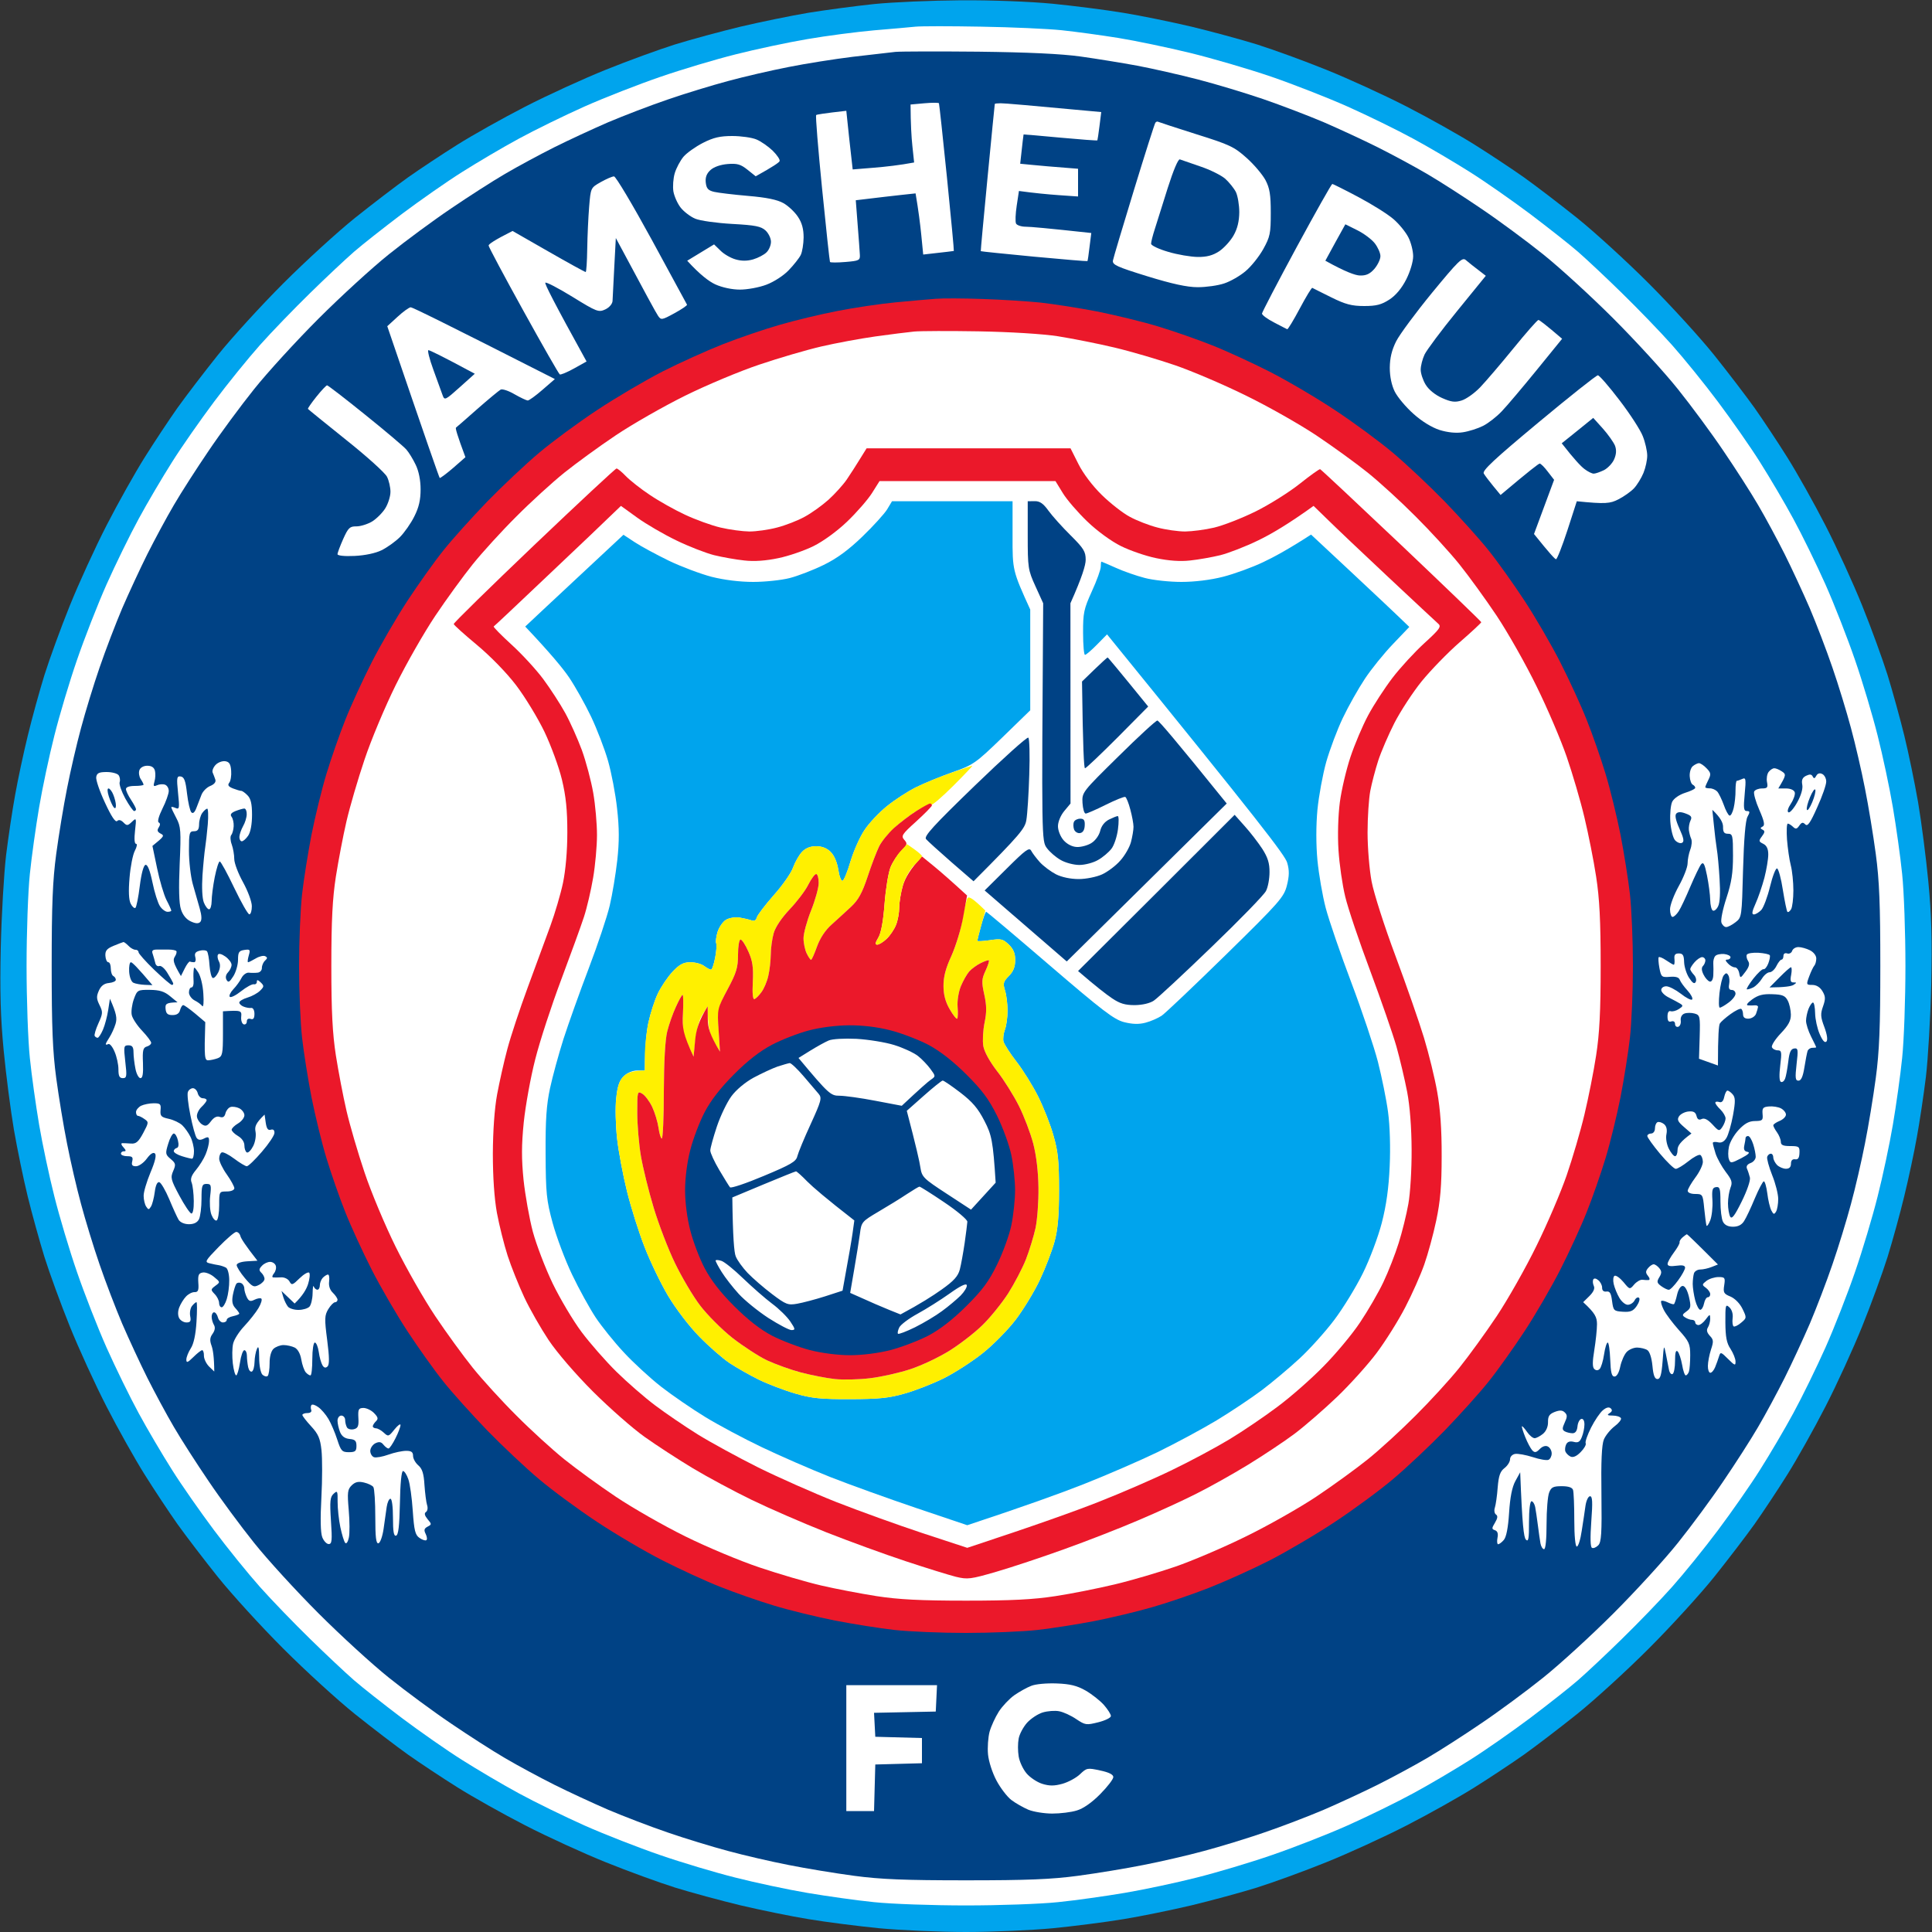
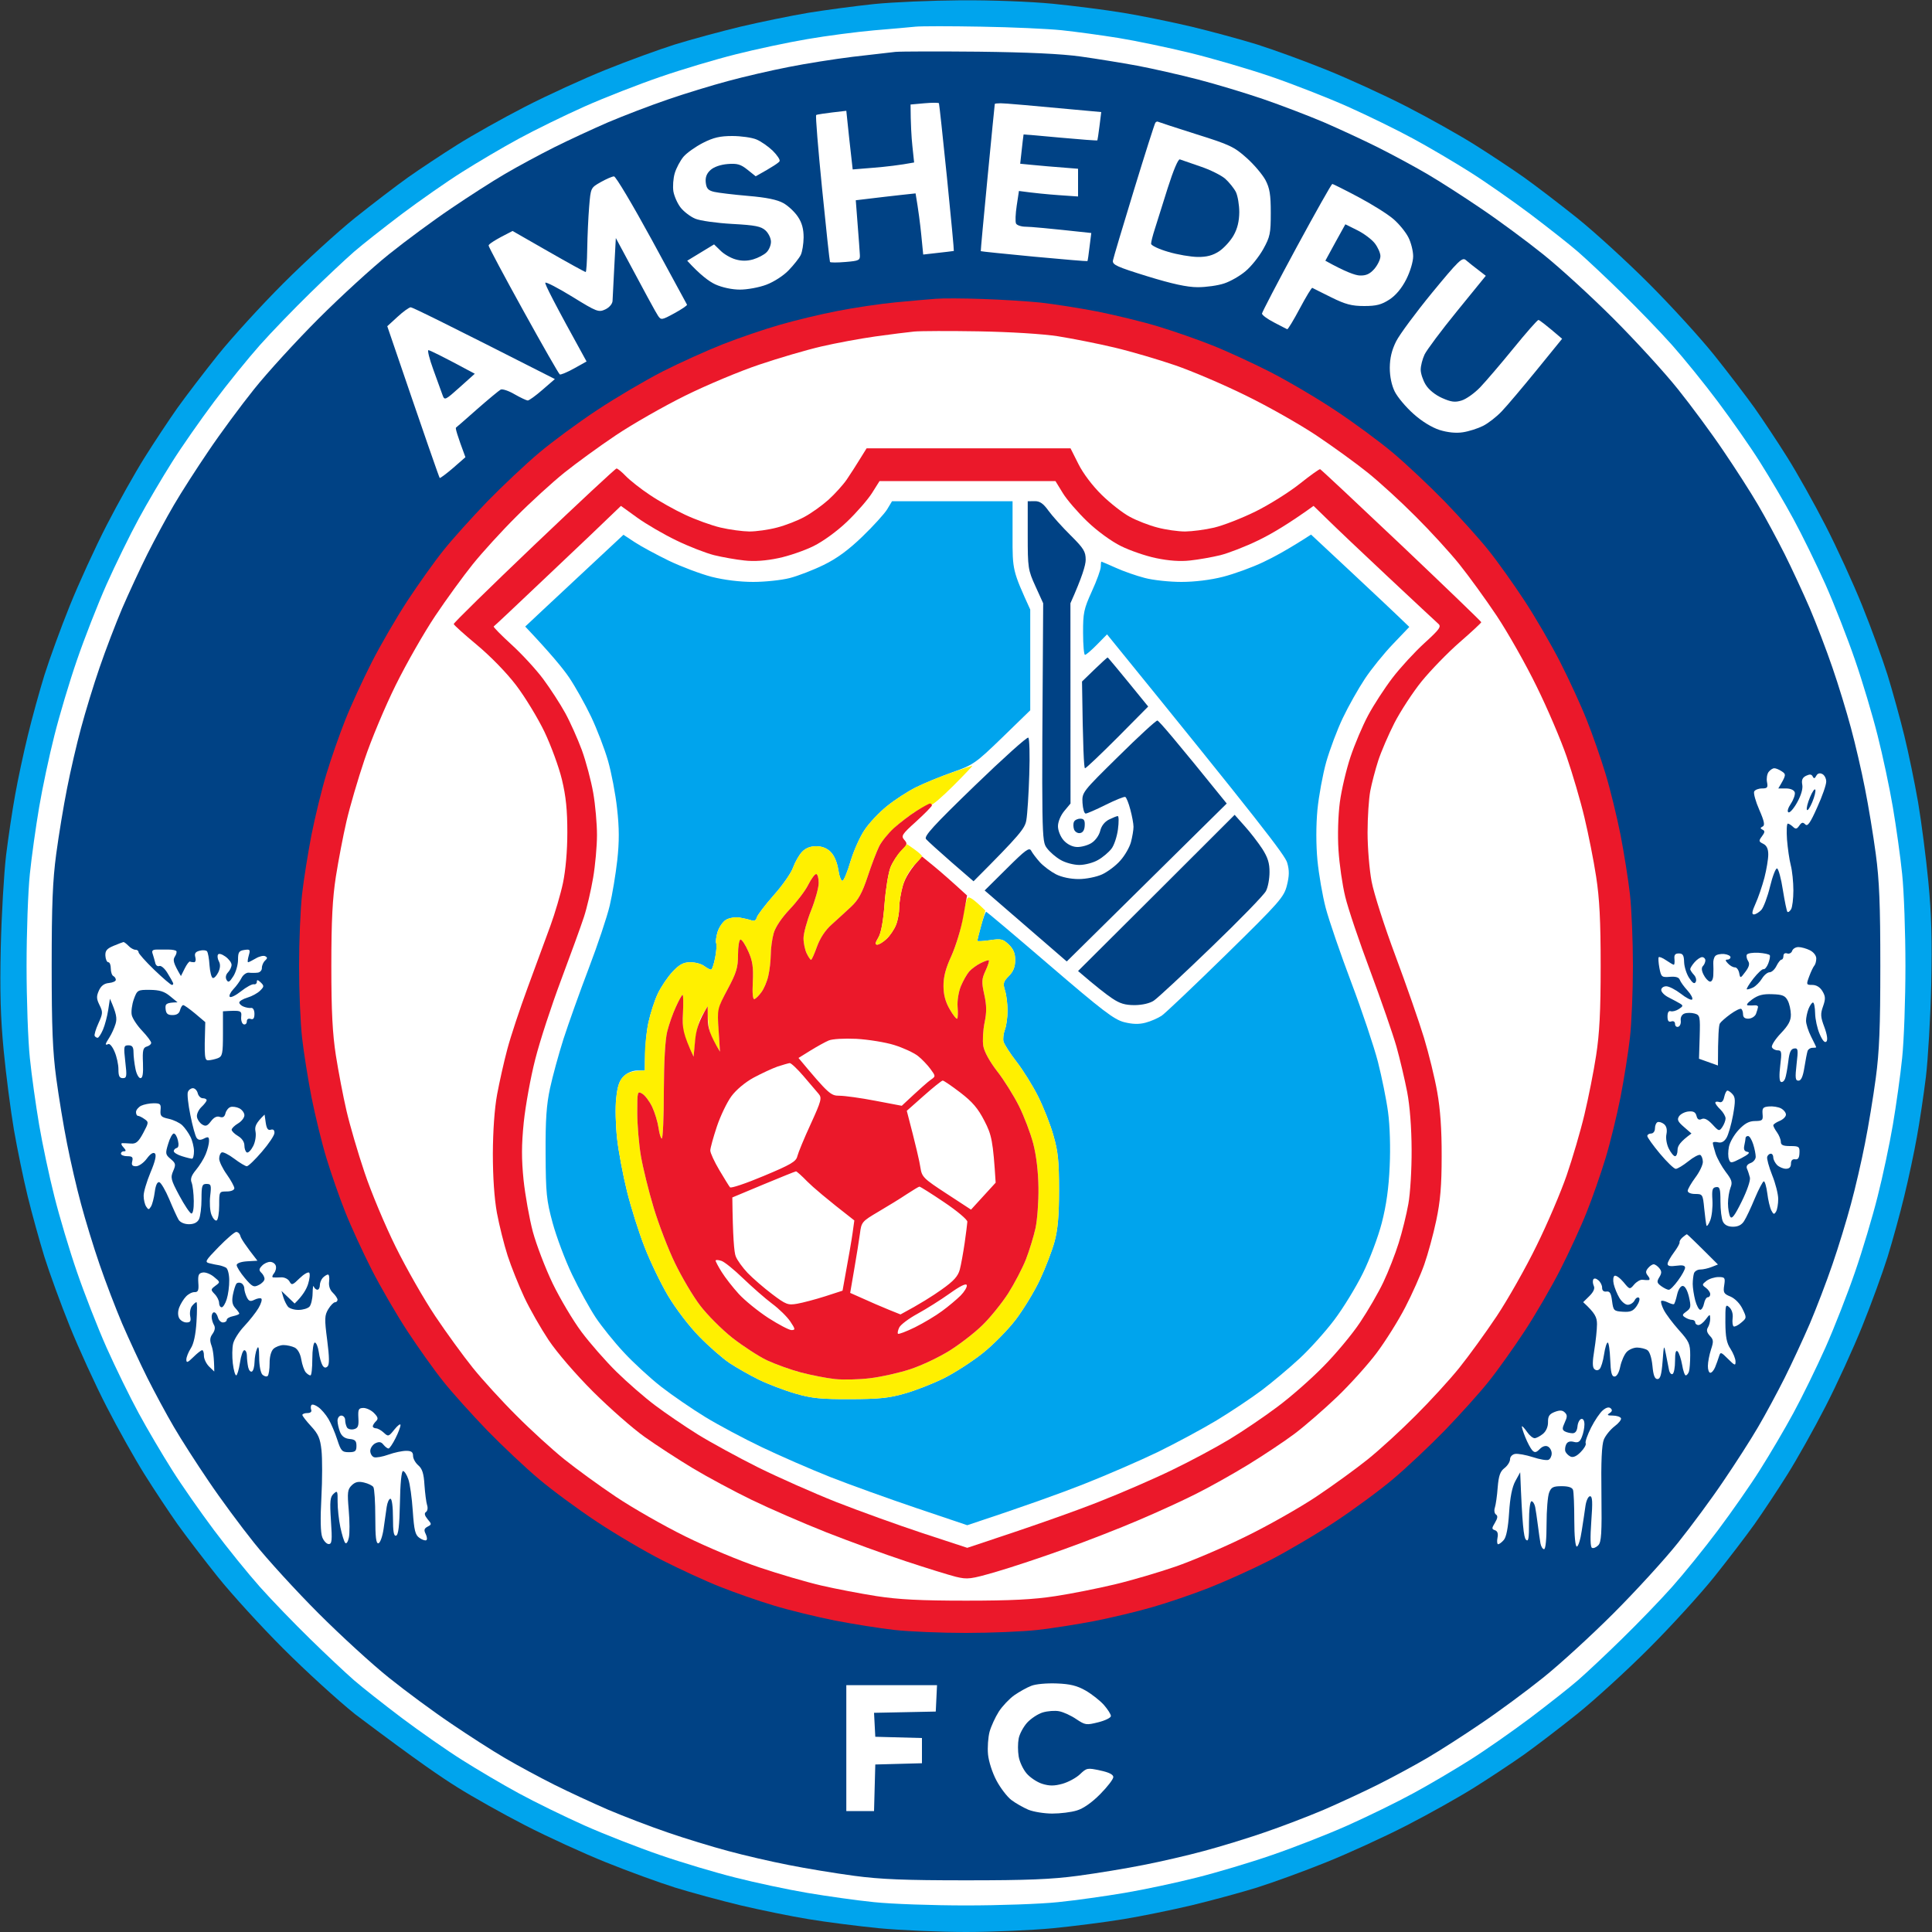
<svg xmlns="http://www.w3.org/2000/svg" viewBox="0 0 200 200" width="200" height="200">
  <rect x="0" y="0" width="200" height="200" fill="#333333" stroke="none" />
  <style>
		tspan { white-space:pre }
		.shp0 { fill: #00a4ed } 
		.shp1 { fill: #ffffff } 
		.shp2 { fill: #004285 } 
		.shp3 { fill: #eb182a } 
		.shp4 { fill: #fff000 } 
	</style>
  <g>
-     <path class="shp0" d="M90.48 0.42C88.55 0.62 85.5 1.03 83.7 1.32C81.91 1.62 78.74 2.27 76.66 2.76C74.58 3.26 71.53 4.09 69.88 4.6C68.23 5.12 65.01 6.29 62.71 7.22C60.42 8.14 56.66 9.86 54.37 11.04C52.07 12.22 48.9 14 47.33 14.99C45.75 15.98 43.46 17.5 42.24 18.36C41.02 19.23 38.56 21.11 36.77 22.54C34.97 23.98 31.63 27.03 29.33 29.33C27.03 31.63 23.98 34.97 22.54 36.77C21.11 38.56 19.23 41.02 18.36 42.24C17.5 43.46 15.98 45.75 14.99 47.33C14 48.9 12.22 52.07 11.04 54.37C9.86 56.66 8.14 60.42 7.22 62.71C6.29 65.01 5.12 68.23 4.6 69.88C4.09 71.53 3.31 74.35 2.88 76.14C2.44 77.93 1.85 80.69 1.57 82.27C1.28 83.85 0.86 86.66 0.63 88.53C0.41 90.39 0.16 94.67 0.08 98.04C-0.02 102.68 0.05 105.29 0.38 108.74C0.62 111.25 1.1 114.94 1.44 116.95C1.79 118.96 2.43 122.07 2.87 123.86C3.31 125.65 4.09 128.47 4.6 130.12C5.12 131.77 6.29 134.99 7.22 137.29C8.14 139.58 9.86 143.34 11.04 145.63C12.22 147.93 14 151.1 14.99 152.67C15.98 154.25 17.5 156.54 18.36 157.76C19.23 158.98 21.11 161.44 22.54 163.23C23.98 165.03 27.03 168.37 29.33 170.67C31.63 172.97 34.97 176.02 36.77 177.46C38.56 178.89 41.02 180.77 42.24 181.64C43.46 182.5 45.75 184.02 47.33 185.01C48.9 186 52.07 187.78 54.37 188.96C56.66 190.14 60.42 191.86 62.71 192.78C65.01 193.71 68.23 194.88 69.88 195.4C71.53 195.91 74.58 196.74 76.66 197.24C78.74 197.73 81.91 198.38 83.7 198.67C85.5 198.97 88.78 199.39 91 199.61C93.23 199.82 97.28 200 100 200C102.72 200 106.77 199.82 109 199.61C111.22 199.39 114.5 198.97 116.3 198.67C118.09 198.38 121.26 197.73 123.34 197.24C125.42 196.74 128.47 195.91 130.12 195.4C131.77 194.88 134.99 193.71 137.29 192.78C139.58 191.86 143.34 190.14 145.63 188.96C147.93 187.78 151.1 186 152.67 185.01C154.25 184.02 156.54 182.5 157.76 181.64C158.98 180.77 161.44 178.89 163.23 177.46C165.03 176.02 168.37 172.97 170.67 170.67C172.97 168.37 176.02 165.03 177.46 163.23C178.89 161.44 180.77 158.98 181.64 157.76C182.5 156.54 184.02 154.25 185.01 152.67C186 151.1 187.78 147.93 188.96 145.63C190.14 143.34 191.86 139.58 192.78 137.29C193.71 134.99 194.88 131.77 195.4 130.12C195.91 128.47 196.69 125.65 197.12 123.86C197.56 122.07 198.15 119.31 198.43 117.73C198.72 116.15 199.14 113.34 199.37 111.47C199.59 109.61 199.84 105.33 199.92 101.96C200.02 97.32 199.95 94.71 199.62 91.26C199.38 88.75 198.9 85.06 198.56 83.05C198.21 81.04 197.57 77.93 197.13 76.14C196.69 74.35 195.91 71.53 195.4 69.88C194.88 68.23 193.71 65.01 192.78 62.71C191.86 60.42 190.14 56.66 188.96 54.37C187.78 52.07 186 48.9 185.01 47.33C184.02 45.75 182.5 43.46 181.64 42.24C180.77 41.02 178.89 38.56 177.46 36.77C176.02 34.97 172.97 31.63 170.67 29.33C168.37 27.03 165.03 23.98 163.23 22.54C161.44 21.11 158.98 19.23 157.76 18.36C156.54 17.5 154.25 15.98 152.67 14.99C151.1 14 147.93 12.22 145.63 11.04C143.34 9.86 139.58 8.14 137.29 7.22C134.99 6.29 131.77 5.12 130.12 4.6C128.47 4.09 125.42 3.26 123.34 2.76C121.26 2.27 118.09 1.62 116.3 1.33C114.5 1.03 111.22 0.61 109 0.39C106.62 0.16 102.69 0.01 99.48 0.03C96.47 0.05 92.42 0.22 90.48 0.42Z" />
+     <path class="shp0" d="M90.48 0.42C88.55 0.62 85.5 1.03 83.7 1.32C81.91 1.62 78.74 2.27 76.66 2.76C74.58 3.26 71.53 4.09 69.88 4.6C68.23 5.12 65.01 6.29 62.71 7.22C60.42 8.14 56.66 9.86 54.37 11.04C52.07 12.22 48.9 14 47.33 14.99C45.75 15.98 43.46 17.5 42.24 18.36C41.02 19.23 38.56 21.11 36.77 22.54C34.97 23.98 31.63 27.03 29.33 29.33C27.03 31.63 23.98 34.97 22.54 36.77C21.11 38.56 19.23 41.02 18.36 42.24C17.5 43.46 15.98 45.75 14.99 47.33C14 48.9 12.22 52.07 11.04 54.37C9.86 56.66 8.14 60.42 7.22 62.71C6.29 65.01 5.12 68.23 4.6 69.88C4.09 71.53 3.31 74.35 2.88 76.14C2.44 77.93 1.85 80.69 1.57 82.27C1.28 83.85 0.86 86.66 0.63 88.53C0.41 90.39 0.16 94.67 0.08 98.04C-0.02 102.68 0.05 105.29 0.38 108.74C0.62 111.25 1.1 114.94 1.44 116.95C1.79 118.96 2.43 122.07 2.87 123.86C3.31 125.65 4.09 128.47 4.6 130.12C5.12 131.77 6.29 134.99 7.22 137.29C8.14 139.58 9.86 143.34 11.04 145.63C12.22 147.93 14 151.1 14.99 152.67C15.98 154.25 17.5 156.54 18.36 157.76C19.23 158.98 21.11 161.44 22.54 163.23C23.98 165.03 27.03 168.37 29.33 170.67C31.63 172.97 34.97 176.02 36.77 177.46C43.46 182.5 45.75 184.02 47.33 185.01C48.9 186 52.07 187.78 54.37 188.96C56.66 190.14 60.42 191.86 62.71 192.78C65.01 193.71 68.23 194.88 69.88 195.4C71.53 195.91 74.58 196.74 76.66 197.24C78.74 197.73 81.91 198.38 83.7 198.67C85.5 198.97 88.78 199.39 91 199.61C93.23 199.82 97.28 200 100 200C102.72 200 106.77 199.82 109 199.61C111.22 199.39 114.5 198.97 116.3 198.67C118.09 198.38 121.26 197.73 123.34 197.24C125.42 196.74 128.47 195.91 130.12 195.4C131.77 194.88 134.99 193.71 137.29 192.78C139.58 191.86 143.34 190.14 145.63 188.96C147.93 187.78 151.1 186 152.67 185.01C154.25 184.02 156.54 182.5 157.76 181.64C158.98 180.77 161.44 178.89 163.23 177.46C165.03 176.02 168.37 172.97 170.67 170.67C172.97 168.37 176.02 165.03 177.46 163.23C178.89 161.44 180.77 158.98 181.64 157.76C182.5 156.54 184.02 154.25 185.01 152.67C186 151.1 187.78 147.93 188.96 145.63C190.14 143.34 191.86 139.58 192.78 137.29C193.71 134.99 194.88 131.77 195.4 130.12C195.91 128.47 196.69 125.65 197.12 123.86C197.56 122.07 198.15 119.31 198.43 117.73C198.72 116.15 199.14 113.34 199.37 111.47C199.59 109.61 199.84 105.33 199.92 101.96C200.02 97.32 199.95 94.71 199.62 91.26C199.38 88.75 198.9 85.06 198.56 83.05C198.21 81.04 197.57 77.93 197.13 76.14C196.69 74.35 195.91 71.53 195.4 69.88C194.88 68.23 193.71 65.01 192.78 62.71C191.86 60.42 190.14 56.66 188.96 54.37C187.78 52.07 186 48.9 185.01 47.33C184.02 45.75 182.5 43.46 181.64 42.24C180.77 41.02 178.89 38.56 177.46 36.77C176.02 34.97 172.97 31.63 170.67 29.33C168.37 27.03 165.03 23.98 163.23 22.54C161.44 21.11 158.98 19.23 157.76 18.36C156.54 17.5 154.25 15.98 152.67 14.99C151.1 14 147.93 12.22 145.63 11.04C143.34 9.86 139.58 8.14 137.29 7.22C134.99 6.29 131.77 5.12 130.12 4.6C128.47 4.09 125.42 3.26 123.34 2.76C121.26 2.27 118.09 1.62 116.3 1.33C114.5 1.03 111.22 0.61 109 0.39C106.62 0.16 102.69 0.01 99.48 0.03C96.47 0.05 92.42 0.22 90.48 0.42Z" />
    <path class="shp1" d="M94.78 2.76C94.21 2.82 92.28 2.99 90.48 3.14C88.69 3.3 85.58 3.7 83.57 4.05C81.56 4.39 78.22 5.1 76.14 5.63C74.06 6.15 70.54 7.2 68.32 7.97C66.1 8.73 62.57 10.11 60.5 11.03C58.42 11.96 55.37 13.45 53.72 14.35C52.07 15.24 49.43 16.8 47.85 17.8C46.27 18.79 43.46 20.76 41.59 22.16C39.73 23.57 37.5 25.32 36.64 26.07C35.78 26.82 33.73 28.74 32.1 30.34C30.46 31.94 28.12 34.36 26.91 35.72C25.69 37.09 23.55 39.73 22.16 41.59C20.76 43.46 18.79 46.27 17.8 47.85C16.8 49.43 15.24 52.07 14.35 53.72C13.45 55.37 11.96 58.42 11.03 60.5C10.11 62.57 8.73 66.1 7.97 68.32C7.2 70.54 6.15 74.06 5.63 76.14C5.1 78.22 4.39 81.56 4.05 83.57C3.71 85.58 3.27 88.69 3.09 90.48C2.9 92.28 2.75 96.56 2.75 100C2.75 103.44 2.9 107.72 3.09 109.52C3.27 111.31 3.71 114.42 4.05 116.43C4.39 118.44 5.1 121.78 5.63 123.86C6.15 125.94 7.2 129.46 7.97 131.68C8.73 133.9 10.11 137.43 11.03 139.5C11.96 141.58 13.45 144.63 14.35 146.28C15.24 147.93 16.8 150.57 17.8 152.15C18.79 153.73 20.76 156.54 22.16 158.41C23.55 160.27 25.69 162.91 26.91 164.28C28.12 165.64 30.46 168.06 32.1 169.66C33.73 171.26 35.78 173.18 36.64 173.93C37.5 174.68 39.73 176.43 41.59 177.84C43.46 179.24 46.27 181.21 47.85 182.2C49.43 183.2 52.07 184.76 53.72 185.65C55.37 186.55 58.42 188.04 60.5 188.97C62.57 189.89 66.1 191.27 68.32 192.03C70.54 192.8 74.06 193.85 76.14 194.37C78.22 194.9 81.56 195.61 83.57 195.95C85.58 196.29 88.69 196.73 90.48 196.91C92.28 197.1 96.56 197.25 100 197.25C103.44 197.25 107.72 197.1 109.52 196.91C111.31 196.73 114.42 196.29 116.43 195.95C118.44 195.61 121.78 194.9 123.86 194.37C125.94 193.85 129.46 192.8 131.68 192.03C133.9 191.27 137.43 189.89 139.5 188.97C141.58 188.04 144.63 186.55 146.28 185.65C147.93 184.76 150.57 183.2 152.15 182.2C153.73 181.21 156.54 179.24 158.41 177.84C160.27 176.43 162.5 174.68 163.36 173.93C164.22 173.18 166.27 171.26 167.9 169.66C169.54 168.06 171.88 165.64 173.09 164.28C174.31 162.91 176.45 160.27 177.84 158.41C179.24 156.54 181.21 153.73 182.2 152.15C183.2 150.57 184.76 147.93 185.65 146.28C186.55 144.63 188.04 141.58 188.97 139.5C189.89 137.43 191.27 133.9 192.03 131.68C192.8 129.46 193.85 125.94 194.37 123.86C194.9 121.78 195.61 118.44 195.95 116.43C196.29 114.42 196.73 111.31 196.91 109.52C197.1 107.72 197.25 103.44 197.25 100C197.25 96.56 197.1 92.28 196.91 90.48C196.73 88.69 196.29 85.58 195.95 83.57C195.61 81.56 194.9 78.22 194.37 76.14C193.85 74.06 192.8 70.54 192.03 68.32C191.27 66.1 189.89 62.57 188.97 60.5C188.04 58.42 186.55 55.37 185.65 53.72C184.76 52.07 183.2 49.43 182.2 47.85C181.21 46.27 179.24 43.46 177.84 41.59C176.45 39.73 174.31 37.09 173.09 35.72C171.88 34.36 169.54 31.94 167.9 30.34C166.27 28.74 164.22 26.82 163.36 26.07C162.5 25.32 160.27 23.57 158.41 22.16C156.54 20.76 153.73 18.79 152.15 17.8C150.57 16.8 147.93 15.24 146.28 14.35C144.63 13.45 141.58 11.96 139.5 11.03C137.43 10.11 133.85 8.71 131.55 7.92C129.26 7.14 125.5 6.04 123.21 5.48C120.91 4.92 117.57 4.22 115.78 3.93C113.98 3.64 111.34 3.28 109.91 3.13C108.47 2.98 104.72 2.81 101.56 2.76C98.41 2.7 95.36 2.7 94.78 2.76Z" />
    <path class="shp2" d="M92.7 5.37C92.13 5.43 90.13 5.66 88.27 5.88C86.4 6.11 83.41 6.58 81.62 6.94C79.82 7.29 77.01 7.94 75.36 8.39C73.71 8.83 70.89 9.69 69.1 10.31C67.31 10.92 64.55 11.98 62.97 12.65C61.4 13.33 58.87 14.5 57.37 15.25C55.86 16.01 53.57 17.24 52.28 18C50.99 18.75 48.47 20.37 46.68 21.59C44.88 22.8 42.01 24.92 40.29 26.3C38.57 27.67 35.28 30.68 32.98 32.98C30.68 35.28 27.67 38.57 26.3 40.29C24.92 42.01 22.8 44.88 21.59 46.68C20.37 48.47 18.75 50.99 18 52.28C17.24 53.57 16.01 55.86 15.25 57.37C14.5 58.87 13.33 61.4 12.65 62.97C11.98 64.55 10.92 67.31 10.31 69.1C9.69 70.89 8.83 73.71 8.39 75.36C7.94 77.01 7.29 79.82 6.94 81.62C6.58 83.41 6.08 86.46 5.82 88.4C5.45 91.15 5.35 93.67 5.35 100C5.35 106.33 5.45 108.85 5.82 111.6C6.08 113.54 6.58 116.59 6.94 118.38C7.29 120.18 7.94 122.99 8.39 124.64C8.83 126.29 9.69 129.11 10.31 130.9C10.92 132.69 11.98 135.45 12.65 137.03C13.33 138.6 14.5 141.13 15.25 142.63C16.01 144.14 17.24 146.43 18 147.72C18.75 149.01 20.37 151.53 21.59 153.32C22.8 155.12 24.92 157.99 26.3 159.71C27.67 161.43 30.68 164.72 32.98 167.02C35.28 169.32 38.57 172.33 40.29 173.7C42.01 175.08 44.88 177.2 46.68 178.41C48.47 179.63 50.99 181.25 52.28 182C53.57 182.76 55.86 183.99 57.37 184.75C58.87 185.5 61.4 186.67 62.97 187.35C64.55 188.02 67.31 189.08 69.1 189.69C70.89 190.31 73.71 191.17 75.36 191.61C77.01 192.06 79.82 192.71 81.62 193.06C83.41 193.42 86.46 193.92 88.4 194.18C91.15 194.55 93.67 194.65 100 194.65C106.33 194.65 108.85 194.55 111.6 194.18C113.54 193.92 116.59 193.42 118.38 193.06C120.18 192.71 122.99 192.06 124.64 191.61C126.29 191.17 129.11 190.31 130.9 189.69C132.69 189.08 135.45 188.02 137.03 187.35C138.6 186.67 141.13 185.5 142.63 184.75C144.14 183.99 146.43 182.76 147.72 182C149.01 181.25 151.53 179.63 153.32 178.41C155.12 177.2 157.99 175.08 159.71 173.7C161.43 172.33 164.72 169.32 167.02 167.02C169.32 164.72 172.33 161.43 173.7 159.71C175.08 157.99 177.2 155.12 178.41 153.32C179.63 151.53 181.25 149.01 182 147.72C182.76 146.43 183.99 144.14 184.75 142.63C185.5 141.13 186.67 138.6 187.35 137.03C188.02 135.45 189.08 132.69 189.69 130.9C190.31 129.11 191.17 126.29 191.61 124.64C192.06 122.99 192.71 120.18 193.06 118.38C193.42 116.59 193.92 113.54 194.18 111.6C194.55 108.85 194.65 106.33 194.65 100C194.65 93.67 194.55 91.15 194.18 88.4C193.92 86.46 193.42 83.41 193.06 81.62C192.71 79.82 192.06 77.01 191.61 75.36C191.17 73.71 190.31 70.89 189.69 69.1C189.08 67.31 188.02 64.55 187.35 62.97C186.67 61.4 185.5 58.87 184.75 57.37C183.99 55.86 182.76 53.57 182 52.28C181.25 50.99 179.63 48.47 178.41 46.68C177.2 44.88 175.08 42.01 173.7 40.29C172.33 38.57 169.32 35.28 167.02 32.98C164.72 30.68 161.43 27.67 159.71 26.3C157.99 24.92 155.12 22.8 153.32 21.59C151.53 20.37 149.01 18.75 147.72 18C146.43 17.24 144.14 16.01 142.63 15.25C141.13 14.5 138.6 13.33 137.03 12.65C135.45 11.98 132.63 10.9 130.77 10.26C128.9 9.62 125.85 8.7 123.99 8.22C122.13 7.74 119.31 7.1 117.73 6.8C116.15 6.51 113.51 6.08 111.86 5.85C109.86 5.57 106.37 5.41 101.3 5.35C97.14 5.31 93.27 5.32 92.7 5.37Z" />
    <path class="shp1" d="M95.7 10.69L94.26 10.82C94.27 12.84 94.35 14.19 94.45 15.12L94.63 16.82C93.13 17.1 91.7 17.26 90.48 17.36L88.27 17.54C87.95 14.76 87.81 13.39 87.74 12.71L87.61 11.47C85.29 11.73 84.56 11.85 84.49 11.91C84.41 11.98 84.69 15.4 85.1 19.51C85.51 23.62 85.88 27.05 85.92 27.12C85.97 27.19 86.69 27.19 87.52 27.12C88.95 27 89.05 26.95 89.01 26.34C88.99 25.98 88.89 24.57 88.78 23.21L88.59 20.73C91.07 20.43 92.46 20.27 93.29 20.18L94.78 20.02C95.08 21.78 95.26 23.21 95.37 24.32L95.57 26.35C97.99 26.08 98.72 25.99 98.74 25.98C98.77 25.96 98.45 22.54 98.03 18.38C97.61 14.22 97.23 10.76 97.2 10.69C97.16 10.62 96.49 10.62 95.7 10.69ZM102.98 10.76C102.97 10.79 102.63 14.22 102.23 18.38C101.83 22.54 101.51 25.97 101.53 26C101.55 26.03 104.03 26.28 107.04 26.57C110.05 26.85 112.54 27.06 112.57 27.03C112.6 27.01 112.7 26.34 112.79 25.55L112.97 24.12C108.37 23.62 106.66 23.47 106.19 23.47C105.73 23.47 105.27 23.32 105.18 23.14C105.09 22.96 105.12 22.13 105.25 21.29L105.48 19.77C107.09 19.99 108.47 20.12 109.58 20.2L111.6 20.34L111.6 17.47C108.88 17.26 107.53 17.14 106.84 17.07L105.61 16.95C105.86 14.63 105.95 13.94 105.96 13.92C105.98 13.91 107.7 14.05 109.78 14.25C111.86 14.44 113.58 14.57 113.6 14.53C113.62 14.5 113.72 13.83 113.82 13.04L114 11.6C106.38 10.89 103.91 10.68 103.59 10.69C103.26 10.69 102.99 10.72 102.98 10.76ZM119.6 12.71C119.52 12.82 118.52 15.96 117.38 19.69C116.24 23.42 115.26 26.69 115.21 26.97C115.14 27.41 115.61 27.62 118.77 28.6C121.34 29.39 122.89 29.73 123.99 29.73C124.85 29.73 126.08 29.56 126.73 29.34C127.37 29.13 128.37 28.56 128.94 28.07C129.52 27.59 130.34 26.56 130.77 25.79C131.48 24.51 131.55 24.16 131.55 22.03C131.55 20.15 131.44 19.48 131 18.64C130.69 18.07 129.82 17.03 129.04 16.34C127.77 15.2 127.28 14.97 123.86 13.9C121.78 13.24 120 12.66 119.9 12.61C119.81 12.55 119.67 12.6 119.6 12.71ZM72.77 14.79C71.99 15.19 71.08 15.84 70.75 16.23C70.42 16.63 70.01 17.39 69.85 17.93C69.69 18.46 69.63 19.32 69.71 19.82C69.8 20.32 70.13 21.07 70.46 21.49C70.79 21.91 71.47 22.43 71.97 22.64C72.47 22.85 74.19 23.09 75.78 23.18C78.19 23.31 78.78 23.43 79.25 23.86C79.56 24.15 79.81 24.67 79.81 25.03C79.81 25.39 79.6 25.89 79.34 26.13C79.09 26.38 78.47 26.7 77.97 26.85C77.35 27.03 76.75 27.03 76.14 26.85C75.64 26.71 74.93 26.3 74.58 25.94L73.92 25.3L71.14 26.99C72.49 28.47 73.41 29.14 74.05 29.44C74.76 29.76 75.78 29.98 76.6 29.98C77.35 29.98 78.58 29.76 79.34 29.47C80.11 29.18 81.12 28.53 81.65 27.97C82.17 27.43 82.73 26.72 82.89 26.4C83.05 26.08 83.18 25.26 83.19 24.58C83.19 23.71 83.02 23.06 82.6 22.44C82.28 21.95 81.6 21.31 81.1 21.03C80.46 20.67 79.35 20.44 77.44 20.28C75.94 20.15 74.35 19.96 73.92 19.86C73.3 19.71 73.13 19.51 73.06 18.9C73 18.36 73.15 17.96 73.55 17.6C73.9 17.28 74.59 17.04 75.33 16.98C76.32 16.9 76.68 17.01 77.38 17.57L78.23 18.25C80.05 17.24 80.63 16.83 80.7 16.69C80.78 16.54 80.45 16.06 79.99 15.6C79.52 15.15 78.76 14.62 78.29 14.43C77.83 14.24 76.71 14.08 75.81 14.08C74.55 14.08 73.87 14.23 72.77 14.79Z" />
    <path class="shp2" d="M120.88 19.47C120.35 21.17 119.75 23.08 119.54 23.73C119.33 24.37 119.16 25.05 119.16 25.23C119.16 25.41 119.96 25.79 120.93 26.07C121.89 26.36 123.27 26.59 123.99 26.6C124.93 26.61 125.55 26.44 126.21 26.01C126.71 25.67 127.38 24.94 127.7 24.37C128.1 23.67 128.28 22.9 128.29 21.97C128.29 21.22 128.13 20.28 127.94 19.88C127.74 19.49 127.24 18.87 126.83 18.5C126.41 18.14 125.25 17.56 124.25 17.23C123.25 16.89 122.3 16.56 122.14 16.5C121.97 16.43 121.46 17.64 120.88 19.47Z" />
    <path class="shp1" d="M62.19 18.85C61.15 19.44 61.15 19.44 60.99 21.39C60.9 22.46 60.81 24.42 60.79 25.75C60.77 27.08 60.7 28.16 60.63 28.16C60.55 28.16 58.82 27.21 56.78 26.04L53.06 23.91C51.13 24.88 50.58 25.28 50.58 25.42C50.59 25.57 52.21 28.61 54.18 32.17C56.15 35.74 57.85 38.71 57.95 38.76C58.06 38.81 58.73 38.53 59.43 38.14L60.72 37.42C57.31 31.25 56.38 29.38 56.45 29.27C56.52 29.16 57.78 29.82 59.25 30.72C61.79 32.29 61.97 32.35 62.66 32.03C63.08 31.83 63.39 31.46 63.41 31.16C63.42 30.87 63.5 29.29 63.59 27.64L63.75 24.64C66.88 30.5 67.93 32.42 68.12 32.69C68.43 33.15 68.51 33.14 69.81 32.43C70.56 32.02 71.15 31.62 71.12 31.54C71.08 31.46 69.44 28.44 67.47 24.82C65.5 21.21 63.74 18.25 63.56 18.26C63.38 18.26 62.76 18.53 62.19 18.85ZM134.21 25.62C132.25 29.24 130.65 32.32 130.64 32.46C130.64 32.61 131.19 33.02 131.87 33.37C132.56 33.73 133.17 34.05 133.25 34.08C133.32 34.12 133.9 33.16 134.55 31.94C135.2 30.72 135.78 29.76 135.85 29.8C135.93 29.84 136.81 30.29 137.81 30.78C139.28 31.51 139.94 31.68 141.22 31.68C142.48 31.68 143.01 31.54 143.83 31.01C144.49 30.58 145.1 29.85 145.57 28.93C145.98 28.12 146.29 27.09 146.29 26.53C146.29 25.99 146.07 25.11 145.8 24.58C145.53 24.04 144.84 23.19 144.26 22.69C143.68 22.18 142.05 21.16 140.64 20.41C139.23 19.66 138 19.05 137.92 19.04C137.84 19.04 136.17 22 134.21 25.62Z" />
    <path class="shp2" d="M138.23 25.1L137.2 26.99C139.29 28.15 140.29 28.5 140.77 28.52C141.41 28.54 141.8 28.37 142.27 27.84C142.61 27.44 142.9 26.85 142.9 26.53C142.91 26.21 142.64 25.61 142.32 25.19C141.99 24.77 141.17 24.16 140.5 23.83L139.27 23.22L138.23 25.1Z" />
    <path class="shp1" d="M148.26 30.29C146.57 32.35 144.89 34.62 144.53 35.33C144.07 36.25 143.88 37.06 143.87 38.07C143.87 38.98 144.06 39.89 144.39 40.55C144.68 41.12 145.54 42.15 146.32 42.84C147.17 43.61 148.22 44.25 149.02 44.51C149.86 44.77 150.72 44.86 151.43 44.75C152.04 44.66 152.98 44.36 153.52 44.09C154.06 43.82 154.93 43.14 155.45 42.59C155.98 42.04 157.6 40.12 159.06 38.33L161.71 35.07C159.96 33.57 159.36 33.13 159.26 33.12C159.15 33.12 157.99 34.44 156.68 36.05C155.37 37.66 153.81 39.48 153.22 40.1C152.63 40.71 151.77 41.32 151.3 41.46C150.63 41.67 150.22 41.62 149.28 41.2C148.58 40.89 147.9 40.34 147.59 39.83C147.3 39.36 147.07 38.66 147.07 38.27C147.07 37.87 147.25 37.17 147.47 36.7C147.69 36.24 149.2 34.21 150.84 32.2L153.81 28.55C152.52 27.57 151.97 27.12 151.74 26.92C151.37 26.6 150.97 27 148.26 30.29Z" />
    <path class="shp3" d="M96.87 30.93C96.15 30.98 94.28 31.15 92.7 31.3C91.12 31.45 88.42 31.85 86.7 32.19C84.98 32.52 82.28 33.17 80.7 33.63C79.13 34.08 76.49 34.98 74.84 35.63C73.19 36.28 70.37 37.55 68.58 38.46C66.79 39.38 63.74 41.17 61.8 42.46C59.86 43.74 57.16 45.73 55.8 46.88C54.44 48.02 52.03 50.29 50.44 51.92C48.86 53.56 46.81 55.83 45.9 56.98C44.98 58.12 43.31 60.47 42.18 62.19C41.05 63.91 39.38 66.79 38.47 68.58C37.56 70.37 36.33 73.04 35.75 74.51C35.16 75.98 34.28 78.5 33.79 80.12C33.3 81.73 32.61 84.58 32.24 86.44C31.88 88.31 31.44 91.06 31.27 92.57C31.1 94.07 30.96 97.42 30.96 100C30.96 102.58 31.1 105.93 31.27 107.43C31.44 108.94 31.88 111.69 32.24 113.56C32.61 115.42 33.3 118.27 33.79 119.88C34.28 121.5 35.16 124.02 35.75 125.49C36.33 126.96 37.56 129.63 38.47 131.42C39.38 133.21 41.05 136.09 42.18 137.81C43.31 139.53 44.98 141.88 45.9 143.02C46.81 144.17 48.86 146.44 50.44 148.08C52.03 149.71 54.44 151.98 55.8 153.12C57.16 154.27 59.86 156.26 61.8 157.54C63.74 158.83 66.79 160.62 68.58 161.53C70.37 162.44 73.04 163.67 74.51 164.25C75.98 164.84 78.5 165.72 80.12 166.21C81.73 166.7 84.58 167.39 86.44 167.76C88.31 168.12 91.06 168.56 92.57 168.73C94.07 168.9 97.42 169.04 100 169.04C102.58 169.04 105.93 168.9 107.43 168.73C108.94 168.56 111.58 168.14 113.3 167.81C115.02 167.47 117.72 166.83 119.3 166.37C120.87 165.92 123.51 165.02 125.16 164.37C126.81 163.72 129.63 162.45 131.42 161.54C133.21 160.62 136.26 158.83 138.2 157.54C140.14 156.26 142.84 154.27 144.2 153.12C145.56 151.98 147.97 149.71 149.56 148.08C151.14 146.44 153.19 144.17 154.1 143.02C155.02 141.88 156.69 139.53 157.82 137.81C158.95 136.09 160.62 133.21 161.53 131.42C162.44 129.63 163.67 126.96 164.25 125.49C164.84 124.02 165.72 121.5 166.21 119.88C166.7 118.27 167.39 115.42 167.76 113.56C168.12 111.69 168.56 108.94 168.73 107.43C168.9 105.93 169.04 102.58 169.04 100C169.04 97.42 168.9 94.07 168.73 92.57C168.56 91.06 168.12 88.31 167.76 86.44C167.39 84.58 166.7 81.73 166.21 80.12C165.72 78.5 164.84 75.98 164.25 74.51C163.67 73.04 162.44 70.37 161.53 68.58C160.62 66.79 158.95 63.91 157.82 62.19C156.69 60.47 155.02 58.12 154.1 56.98C153.19 55.83 151.14 53.56 149.56 51.92C147.97 50.29 145.56 48.02 144.2 46.88C142.84 45.73 140.14 43.74 138.2 42.46C136.26 41.17 133.21 39.38 131.42 38.47C129.63 37.56 126.96 36.33 125.49 35.75C124.02 35.16 121.5 34.28 119.88 33.79C118.27 33.3 115.42 32.61 113.56 32.24C111.69 31.88 109.05 31.47 107.69 31.32C106.33 31.18 103.63 31.01 101.69 30.95C99.76 30.88 97.59 30.87 96.87 30.93Z" />
    <path class="shp1" d="M41.16 32.79L40.09 33.77C44.22 45.89 45.47 49.44 45.52 49.48C45.58 49.51 46.21 49.04 46.91 48.44L48.18 47.33C47.32 45.03 47.13 44.32 47.2 44.27C47.27 44.22 48.27 43.35 49.41 42.34C50.56 41.33 51.65 40.43 51.83 40.33C52 40.24 52.65 40.45 53.26 40.81C53.87 41.16 54.49 41.45 54.63 41.46C54.77 41.46 55.46 40.96 56.16 40.35L57.44 39.24C46.11 33.48 42.69 31.81 42.52 31.81C42.36 31.81 41.74 32.25 41.16 32.79ZM94.65 34.32C94.01 34.38 92.19 34.61 90.61 34.83C89.04 35.05 86.51 35.52 85.01 35.87C83.5 36.22 80.63 37.06 78.62 37.74C76.61 38.41 73.15 39.86 70.93 40.96C68.7 42.06 65.48 43.9 63.75 45.06C62.03 46.21 59.63 47.96 58.41 48.94C57.19 49.92 54.96 51.95 53.46 53.46C51.95 54.96 49.92 57.19 48.94 58.41C47.96 59.63 46.21 62.03 45.06 63.75C43.9 65.48 42.06 68.7 40.96 70.93C39.86 73.15 38.41 76.61 37.74 78.62C37.06 80.63 36.22 83.5 35.87 85.01C35.52 86.51 35.03 89.09 34.77 90.74C34.42 93 34.3 95.28 34.3 100C34.3 104.72 34.42 107 34.77 109.26C35.03 110.91 35.52 113.49 35.87 114.99C36.22 116.5 37.06 119.37 37.74 121.38C38.41 123.39 39.86 126.85 40.96 129.07C42.06 131.3 43.9 134.52 45.06 136.25C46.21 137.97 47.96 140.37 48.94 141.59C49.92 142.81 51.95 145.04 53.46 146.54C54.96 148.05 57.19 150.08 58.41 151.06C59.63 152.04 62.03 153.79 63.75 154.94C65.48 156.1 68.7 157.94 70.93 159.04C73.15 160.14 76.61 161.59 78.62 162.26C80.63 162.94 83.5 163.78 85.01 164.13C86.51 164.48 89.09 164.97 90.74 165.23C93 165.58 95.28 165.7 100 165.7C104.71 165.7 107 165.58 109.26 165.23C110.91 164.98 113.66 164.43 115.38 164.02C117.11 163.61 119.92 162.78 121.64 162.19C123.36 161.6 126.65 160.2 128.94 159.07C131.24 157.95 134.52 156.09 136.25 154.94C137.97 153.79 140.37 152.05 141.59 151.07C142.81 150.09 145.04 148.05 146.54 146.54C148.05 145.04 150.09 142.81 151.07 141.59C152.05 140.37 153.79 137.97 154.94 136.25C156.09 134.52 157.95 131.24 159.07 128.94C160.2 126.65 161.6 123.36 162.19 121.64C162.78 119.92 163.61 117.11 164.02 115.38C164.43 113.66 164.98 110.91 165.23 109.26C165.58 107 165.7 104.71 165.7 100C165.7 95.29 165.58 93 165.23 90.74C164.98 89.09 164.43 86.34 164.02 84.62C163.61 82.89 162.78 80.08 162.19 78.36C161.6 76.64 160.2 73.35 159.07 71.06C157.95 68.76 156.09 65.48 154.94 63.75C153.79 62.03 152.05 59.63 151.07 58.41C150.09 57.19 148.05 54.96 146.54 53.46C145.04 51.95 142.81 49.91 141.59 48.93C140.37 47.95 137.97 46.21 136.25 45.06C134.52 43.91 131.24 42.05 128.94 40.93C126.65 39.8 123.36 38.4 121.64 37.81C119.92 37.22 117.11 36.39 115.38 35.98C113.66 35.57 111.02 35.05 109.52 34.81C107.88 34.56 104.58 34.36 101.3 34.3C98.29 34.25 95.3 34.26 94.65 34.32Z" />
    <path class="shp2" d="M44.86 38.27C45.26 39.38 45.69 40.56 45.81 40.89C46.02 41.47 46.07 41.45 47.59 40.09L49.15 38.69C45.62 36.79 44.48 36.25 44.35 36.25C44.23 36.25 44.45 37.15 44.86 38.27Z" />
-     <path class="shp1" d="M159.25 43.74C154.65 47.57 153.42 48.72 153.6 49.02C153.73 49.24 154.17 49.82 154.59 50.33L155.34 51.24C158.33 48.72 159.28 47.99 159.39 47.99C159.49 47.98 159.88 48.36 160.23 48.83L160.88 49.67L158.8 55.28C160.42 57.3 160.97 57.89 161.08 57.89C161.19 57.89 161.72 56.54 162.26 54.89L163.23 51.89C166.21 52.19 166.68 52.13 167.54 51.69C168.11 51.4 168.84 50.88 169.15 50.55C169.47 50.21 169.91 49.49 170.13 48.96C170.35 48.42 170.53 47.6 170.52 47.13C170.51 46.67 170.31 45.77 170.06 45.15C169.82 44.52 168.74 42.85 167.65 41.43C166.57 40.01 165.56 38.85 165.41 38.85C165.25 38.85 162.48 41.05 159.25 43.74ZM32.75 41.07C32.24 41.71 31.84 42.28 31.88 42.33C31.91 42.38 33.69 43.82 35.82 45.53C37.96 47.23 39.86 48.95 40.06 49.35C40.26 49.74 40.42 50.45 40.42 50.91C40.42 51.38 40.18 52.14 39.89 52.61C39.61 53.07 38.99 53.69 38.53 53.98C38.06 54.26 37.33 54.49 36.9 54.49C36.21 54.48 36.05 54.63 35.53 55.79C35.21 56.51 34.94 57.22 34.94 57.37C34.94 57.52 35.65 57.6 36.7 57.55C37.78 57.5 38.87 57.27 39.5 56.96C40.07 56.68 40.92 56.07 41.39 55.61C41.86 55.14 42.54 54.17 42.89 53.46C43.37 52.51 43.54 51.74 43.54 50.65C43.54 49.72 43.35 48.76 43.03 48.11C42.76 47.54 42.32 46.82 42.06 46.53C41.8 46.23 39.89 44.61 37.81 42.94C35.73 41.26 33.95 39.89 33.86 39.89C33.77 39.89 33.27 40.42 32.75 41.07Z" />
    <path class="shp2" d="M163.3 44.58L161.67 45.89C162.98 47.57 163.66 48.28 164.02 48.55C164.37 48.82 164.81 49.04 164.99 49.03C165.17 49.03 165.64 48.86 166.04 48.67C166.43 48.47 166.91 47.97 167.09 47.56C167.32 47.04 167.35 46.6 167.19 46.15C167.05 45.8 166.49 45 165.94 44.38L164.93 43.26L163.3 44.58Z" />
    <path class="shp3" d="M89.02 47.52C88.65 48.13 88.03 49.09 87.65 49.65C87.27 50.2 86.42 51.14 85.77 51.73C85.11 52.32 84 53.12 83.29 53.5C82.59 53.89 81.3 54.39 80.44 54.61C79.58 54.84 78.29 55.02 77.57 55.02C76.86 55.01 75.51 54.83 74.58 54.61C73.64 54.39 72 53.79 70.93 53.29C69.85 52.79 68.21 51.87 67.28 51.24C66.34 50.62 65.23 49.74 64.8 49.3C64.37 48.85 63.93 48.49 63.82 48.5C63.71 48.5 59.87 52.08 55.28 56.45C50.69 60.83 46.95 64.49 46.97 64.6C46.99 64.71 48.08 65.69 49.38 66.77C50.78 67.94 52.45 69.65 53.43 70.94C54.35 72.15 55.67 74.32 56.36 75.75C57.04 77.18 57.86 79.41 58.17 80.7C58.59 82.45 58.73 83.86 58.73 86.18C58.73 88.12 58.55 90.1 58.28 91.4C58.04 92.54 57.45 94.54 56.98 95.83C56.51 97.12 55.45 99.99 54.63 102.22C53.81 104.44 52.86 107.31 52.52 108.6C52.17 109.9 51.7 112.01 51.46 113.3C51.19 114.76 51.03 117.08 51.02 119.43C51.02 121.84 51.17 124.06 51.44 125.55C51.68 126.84 52.18 128.84 52.55 129.99C52.92 131.13 53.7 133.07 54.27 134.29C54.84 135.51 55.98 137.5 56.79 138.72C57.66 140.02 59.57 142.24 61.4 144.07C63.13 145.79 65.53 147.9 66.75 148.76C67.96 149.62 70.19 151.07 71.7 151.98C73.21 152.89 75.97 154.37 77.84 155.28C79.7 156.18 83.16 157.68 85.53 158.62C87.89 159.55 91.59 160.9 93.74 161.61C95.89 162.32 98.24 163.05 98.96 163.23C100.17 163.52 100.47 163.48 103.13 162.71C104.71 162.25 107.87 161.2 110.17 160.37C112.46 159.55 115.93 158.2 117.86 157.37C119.8 156.55 122.5 155.31 123.86 154.62C125.22 153.94 127.63 152.59 129.2 151.63C130.78 150.66 132.95 149.22 134.03 148.41C135.1 147.6 137.08 145.88 138.43 144.59C139.77 143.3 141.62 141.25 142.53 140.03C143.44 138.81 144.77 136.69 145.47 135.33C146.18 133.97 147.06 131.98 147.44 130.9C147.82 129.82 148.38 127.77 148.68 126.34C149.1 124.35 149.24 122.77 149.24 119.69C149.25 116.92 149.1 114.82 148.78 113.04C148.53 111.6 147.91 109.08 147.41 107.43C146.91 105.78 145.58 101.97 144.46 98.96C143.33 95.95 142.22 92.48 141.99 91.26C141.76 90.05 141.57 87.76 141.57 86.18C141.57 84.6 141.7 82.67 141.85 81.88C142 81.09 142.37 79.68 142.67 78.75C142.97 77.82 143.73 76.06 144.35 74.84C144.98 73.62 146.24 71.68 147.17 70.53C148.1 69.39 149.86 67.57 151.1 66.49C152.33 65.42 153.34 64.48 153.34 64.41C153.34 64.34 149.62 60.76 145.08 56.45C140.54 52.15 136.75 48.6 136.66 48.57C136.58 48.54 135.63 49.22 134.55 50.08C133.47 50.94 131.42 52.23 129.99 52.94C128.55 53.65 126.62 54.4 125.68 54.62C124.75 54.84 123.4 55.01 122.69 55.02C121.97 55.02 120.68 54.84 119.82 54.61C118.96 54.39 117.67 53.89 116.96 53.5C116.24 53.12 114.94 52.1 114.06 51.24C113.1 50.3 112.13 49.02 111.64 48.04L110.82 46.41L89.71 46.41L89.02 47.52Z" />
    <path class="shp1" d="M90.27 51.04C89.84 51.72 88.68 53.05 87.7 53.99C86.67 54.98 85.21 56.04 84.22 56.53C83.29 56.99 81.65 57.56 80.57 57.78C79.29 58.05 78.08 58.14 77.05 58.02C76.19 57.93 74.78 57.68 73.92 57.47C73.06 57.25 71.3 56.57 70.01 55.94C68.72 55.32 66.9 54.26 65.97 53.59L64.28 52.37C62.66 53.94 59.73 56.73 56.71 59.58C53.7 62.44 51.18 64.81 51.11 64.85C51.04 64.9 51.86 65.73 52.93 66.71C54.01 67.69 55.49 69.3 56.23 70.29C56.97 71.29 57.99 72.86 58.5 73.79C59.02 74.73 59.79 76.46 60.23 77.64C60.66 78.82 61.19 80.82 61.41 82.07C61.63 83.33 61.8 85.29 61.8 86.44C61.8 87.59 61.62 89.58 61.4 90.87C61.18 92.16 60.76 93.98 60.45 94.92C60.15 95.85 59.08 98.78 58.09 101.43C57.09 104.09 55.88 107.78 55.41 109.65C54.93 111.51 54.4 114.45 54.22 116.17C53.98 118.55 53.98 119.98 54.2 122.16C54.37 123.74 54.8 126.15 55.16 127.51C55.53 128.87 56.45 131.28 57.21 132.86C57.97 134.43 59.31 136.69 60.19 137.87C61.08 139.06 62.71 140.92 63.82 142.01C64.93 143.1 66.72 144.66 67.8 145.47C68.87 146.28 70.87 147.64 72.23 148.49C73.59 149.33 76.41 150.87 78.49 151.91C80.57 152.94 84.2 154.55 86.57 155.49C88.94 156.42 92.96 157.87 95.5 158.71L100.13 160.23C107.3 157.87 111.32 156.42 113.69 155.49C116.06 154.56 119.52 153.06 121.38 152.15C123.25 151.25 125.89 149.83 127.25 149.01C128.61 148.19 130.84 146.68 132.2 145.66C133.57 144.65 135.72 142.76 136.99 141.46C138.27 140.17 139.98 138.12 140.79 136.9C141.61 135.68 142.7 133.8 143.21 132.72C143.72 131.65 144.43 129.83 144.79 128.68C145.15 127.54 145.6 125.72 145.79 124.64C145.99 123.57 146.14 121.04 146.13 119.04C146.12 116.74 145.95 114.51 145.67 113.04C145.42 111.75 144.92 109.63 144.56 108.34C144.19 107.05 142.97 103.53 141.85 100.52C140.72 97.51 139.55 94.05 139.26 92.83C138.96 91.61 138.65 89.44 138.56 88.01C138.46 86.47 138.52 84.44 138.7 83.05C138.87 81.76 139.37 79.65 139.8 78.36C140.23 77.07 141.05 75.13 141.63 74.05C142.2 72.98 143.34 71.23 144.15 70.17C144.97 69.1 146.45 67.49 147.46 66.57C149.03 65.14 149.23 64.86 148.89 64.57C148.68 64.38 146.33 62.2 143.68 59.71C141.02 57.22 138.21 54.55 137.42 53.77L135.98 52.37C133.36 54.26 131.54 55.32 130.25 55.94C128.96 56.57 127.2 57.25 126.34 57.47C125.48 57.68 124.07 57.93 123.21 58.02C122.18 58.14 120.98 58.05 119.69 57.78C118.61 57.56 116.97 56.99 116.04 56.53C115.05 56.04 113.59 54.98 112.56 53.99C111.58 53.05 110.43 51.72 110.02 51.04L109.26 49.8L91.05 49.8L90.27 51.04Z" />
    <path class="shp0" d="M91.83 52.74C91.54 53.2 90.39 54.47 89.27 55.55C87.85 56.92 86.63 57.82 85.27 58.48C84.19 59.01 82.61 59.62 81.75 59.84C80.89 60.06 79.19 60.24 77.97 60.24C76.58 60.24 74.97 60.04 73.66 59.71C72.52 59.41 70.52 58.66 69.23 58.04C67.94 57.41 66.36 56.56 65.71 56.13L64.54 55.36C60.17 59.44 57.88 61.58 56.63 62.74L54.37 64.86C57 67.64 58.29 69.21 58.92 70.14C59.55 71.08 60.57 72.89 61.19 74.19C61.8 75.48 62.59 77.53 62.94 78.75C63.29 79.97 63.72 82.2 63.88 83.7C64.11 85.73 64.11 87.12 63.9 89.05C63.74 90.48 63.39 92.59 63.12 93.74C62.85 94.89 61.87 97.82 60.94 100.26C60.01 102.7 58.84 105.98 58.33 107.56C57.83 109.14 57.2 111.43 56.94 112.65C56.57 114.36 56.46 115.91 56.48 119.43C56.5 123.53 56.57 124.25 57.21 126.6C57.6 128.03 58.5 130.44 59.22 131.94C59.94 133.45 61.04 135.44 61.66 136.38C62.28 137.31 63.59 138.94 64.58 140C65.56 141.06 67.3 142.66 68.45 143.56C69.6 144.45 71.65 145.86 73.01 146.69C74.37 147.52 77.01 148.93 78.88 149.82C80.74 150.71 83.91 152.09 85.92 152.89C87.93 153.68 91.95 155.13 94.85 156.11L100.13 157.89C106.09 155.92 109.76 154.59 112.13 153.66C114.49 152.73 117.95 151.23 119.82 150.33C121.68 149.42 124.44 147.94 125.95 147.03C127.45 146.12 129.56 144.71 130.64 143.9C131.71 143.09 133.46 141.62 134.52 140.64C135.58 139.66 137.2 137.86 138.12 136.64C139.04 135.42 140.37 133.25 141.08 131.81C141.79 130.38 142.67 128.03 143.04 126.6C143.51 124.78 143.76 123 143.86 120.73C143.95 118.79 143.88 116.52 143.69 115.12C143.52 113.83 143.04 111.49 142.64 109.91C142.23 108.33 140.99 104.63 139.88 101.69C138.77 98.75 137.58 95.29 137.24 94C136.9 92.71 136.52 90.48 136.38 89.05C136.23 87.44 136.23 85.44 136.38 83.83C136.52 82.4 136.93 80.17 137.29 78.88C137.66 77.59 138.43 75.53 139.01 74.32C139.59 73.1 140.62 71.28 141.29 70.27C141.95 69.27 143.26 67.65 144.2 66.67L145.89 64.9C144.48 63.53 142.19 61.38 139.9 59.24L135.72 55.34C133.5 56.78 131.92 57.65 130.77 58.19C129.62 58.74 127.74 59.42 126.6 59.71C125.31 60.04 123.66 60.24 122.29 60.24C121.08 60.24 119.37 60.06 118.51 59.83C117.65 59.61 116.3 59.14 115.51 58.78C114.73 58.43 114.05 58.14 114.02 58.14C113.98 58.15 113.95 58.38 113.95 58.67C113.95 58.96 113.54 60.1 113.03 61.21C112.2 63.04 112.11 63.45 112.12 65.51C112.12 66.77 112.21 67.8 112.32 67.79C112.43 67.79 112.99 67.31 113.56 66.73L114.6 65.67C130.47 85.2 133.04 88.55 133.25 89.31C133.48 90.1 133.47 90.66 133.22 91.66C132.91 92.87 132.5 93.35 126.91 98.83C123.62 102.05 120.62 104.9 120.25 105.15C119.87 105.4 119.12 105.73 118.58 105.87C117.89 106.05 117.24 106.03 116.36 105.81C115.32 105.54 114.11 104.61 108.67 99.94C105.12 96.89 102.16 94.39 102.09 94.39C102.01 94.39 101.78 95.04 101.56 95.83C101.35 96.62 101.17 97.32 101.17 97.39C101.17 97.46 101.75 97.43 102.46 97.33C103.63 97.15 103.82 97.2 104.43 97.78C104.92 98.26 105.1 98.7 105.09 99.41C105.09 100.1 104.89 100.58 104.43 101.04C103.86 101.62 103.81 101.8 104.04 102.54C104.19 103.01 104.3 103.95 104.3 104.63C104.3 105.31 104.18 106.19 104.03 106.58C103.88 106.98 103.81 107.54 103.88 107.82C103.96 108.11 104.56 109.05 105.23 109.91C105.9 110.77 106.9 112.38 107.46 113.49C108.02 114.61 108.74 116.42 109.05 117.54C109.53 119.2 109.63 120.2 109.63 123.21C109.63 125.89 109.5 127.3 109.16 128.55C108.9 129.49 108.23 131.25 107.66 132.46C107.09 133.68 105.95 135.55 105.14 136.62C104.32 137.69 102.77 139.26 101.69 140.11C100.62 140.96 98.83 142.11 97.72 142.67C96.61 143.22 94.79 143.94 93.68 144.25C92.03 144.73 90.98 144.83 88.01 144.84C84.98 144.85 84.01 144.75 82.33 144.26C81.22 143.94 79.52 143.29 78.55 142.82C77.58 142.34 76.21 141.56 75.49 141.08C74.77 140.59 73.36 139.36 72.36 138.33C71.33 137.28 69.94 135.45 69.16 134.14C68.4 132.86 67.3 130.58 66.72 129.07C66.13 127.57 65.32 124.99 64.91 123.34C64.5 121.69 64.03 119.22 63.88 117.86C63.73 116.5 63.68 114.62 63.79 113.69C63.92 112.43 64.12 111.84 64.57 111.41C64.92 111.06 65.49 110.82 65.96 110.82L66.75 110.82C66.76 108.3 66.92 106.8 67.12 105.87C67.32 104.93 67.75 103.59 68.09 102.87C68.43 102.15 69.12 101.13 69.62 100.6C70.33 99.84 70.74 99.62 71.45 99.61C71.95 99.61 72.59 99.77 72.88 99.99C73.17 100.2 73.49 100.38 73.6 100.38C73.71 100.39 73.9 99.83 74.03 99.15C74.16 98.47 74.21 97.8 74.14 97.65C74.07 97.51 74.13 96.98 74.28 96.48C74.44 95.98 74.83 95.41 75.15 95.22C75.48 95.02 76.1 94.92 76.53 94.98C76.96 95.05 77.52 95.18 77.77 95.27C78.08 95.38 78.26 95.29 78.34 94.98C78.41 94.73 79.2 93.69 80.1 92.67C81.01 91.65 81.91 90.36 82.1 89.8C82.3 89.25 82.71 88.52 83.02 88.19C83.39 87.8 83.87 87.6 84.49 87.6C85.09 87.6 85.6 87.8 85.99 88.19C86.36 88.56 86.66 89.27 86.78 90.03C86.88 90.71 87.08 91.23 87.22 91.18C87.37 91.13 87.74 90.21 88.05 89.15C88.37 88.09 89.01 86.64 89.49 85.93C89.96 85.21 91.01 84.1 91.82 83.45C92.62 82.8 93.97 81.92 94.82 81.5C95.66 81.08 97.37 80.38 98.61 79.94C100.76 79.18 101 79.01 103.76 76.34L106.65 73.53L106.65 63.1C104.82 59.08 104.81 59.03 104.82 55.48L104.82 51.89L92.34 51.89L91.83 52.74Z" />
    <path class="shp2" d="M106.39 55.41C106.39 58.78 106.42 59 107.19 60.69L107.99 62.45C107.82 86.92 107.83 87.06 108.37 87.79C108.67 88.2 109.32 88.76 109.81 89.03C110.29 89.31 111.16 89.54 111.73 89.54C112.31 89.54 113.18 89.31 113.66 89.03C114.15 88.76 114.77 88.23 115.05 87.87C115.33 87.52 115.63 86.61 115.73 85.85C115.83 85.1 115.82 84.48 115.71 84.48C115.6 84.48 115.19 84.65 114.8 84.84C114.35 85.07 114.01 85.5 113.89 86.02C113.77 86.49 113.39 87.02 112.97 87.28C112.58 87.52 111.9 87.7 111.47 87.68C110.99 87.66 110.46 87.39 110.1 86.98C109.77 86.6 109.52 85.97 109.52 85.53C109.52 85.08 109.79 84.42 110.17 83.96L110.82 83.18L110.81 62.45C112.03 59.72 112.39 58.49 112.39 57.95C112.39 57.1 112.19 56.77 110.82 55.41C109.95 54.55 108.92 53.4 108.53 52.86C108 52.12 107.64 51.87 107.11 51.88L106.39 51.89L106.39 55.41ZM113.3 69.3L112.01 70.55C112.1 77.51 112.21 79.53 112.32 79.53C112.43 79.53 113.94 78.09 115.69 76.34L118.86 73.14C115.66 69.2 114.7 68.06 114.66 68.06C114.62 68.06 114 68.62 113.3 69.3ZM115.78 78.3C112.02 82 112 82.02 112.06 83.12C112.1 83.73 112.24 84.22 112.39 84.22C112.53 84.22 113.47 83.81 114.47 83.31C115.48 82.81 116.39 82.44 116.49 82.5C116.6 82.55 116.84 83.14 117.01 83.8C117.19 84.46 117.34 85.27 117.34 85.59C117.34 85.92 117.22 86.62 117.08 87.16C116.94 87.7 116.44 88.57 115.97 89.09C115.51 89.62 114.65 90.26 114.08 90.52C113.51 90.78 112.42 91 111.67 91C110.83 91 109.92 90.81 109.32 90.51C108.78 90.23 108.04 89.68 107.66 89.27C107.29 88.86 106.88 88.32 106.75 88.07C106.55 87.69 106.18 87.96 104.23 89.9L101.93 92.18L110.43 99.53L126.99 83.18C121.63 76.54 119.96 74.6 119.81 74.59C119.67 74.58 117.85 76.25 115.78 78.3ZM100.9 81.34C96.62 85.48 95.63 86.57 95.86 86.86C96.03 87.06 97.2 88.12 98.47 89.23L100.78 91.23C105.65 86.35 106.11 85.75 106.25 84.88C106.35 84.3 106.49 82.19 106.55 80.18C106.62 78.17 106.57 76.45 106.45 76.36C106.33 76.26 103.83 78.51 100.9 81.34Z" />
-     <path class="shp1" d="M22.31 79.19C22.07 79.45 21.93 79.81 22.02 79.99C22.1 80.17 22.22 80.49 22.29 80.7C22.38 80.95 22.18 81.19 21.77 81.36C21.41 81.5 21 81.91 20.86 82.27C20.72 82.63 20.48 83.24 20.33 83.64C20.15 84.11 19.97 84.26 19.81 84.09C19.67 83.95 19.47 83.07 19.36 82.14C19.21 80.82 19.07 80.44 18.71 80.38C18.3 80.32 18.27 80.49 18.43 82.07C18.6 83.67 18.57 83.81 18.17 83.64C17.93 83.53 17.73 83.5 17.73 83.57C17.73 83.64 17.96 84.14 18.25 84.68C18.72 85.57 18.75 85.99 18.6 89.44C18.49 91.95 18.53 93.53 18.73 94.13C18.91 94.71 19.28 95.17 19.74 95.38C20.25 95.62 20.55 95.63 20.73 95.44C20.9 95.26 20.89 94.8 20.68 94.06C20.51 93.46 20.19 92.31 19.96 91.53C19.74 90.74 19.56 89.18 19.56 88.07C19.56 86.22 19.6 86.05 20.08 86.05C20.47 86.05 20.6 85.87 20.61 85.33C20.61 84.94 20.76 84.41 20.93 84.17C21.11 83.92 21.34 83.72 21.45 83.71C21.55 83.71 21.58 84.44 21.51 85.33C21.43 86.23 21.31 87.31 21.24 87.74C21.17 88.17 21.04 89.47 20.96 90.61C20.88 91.86 20.93 92.99 21.1 93.42C21.25 93.81 21.5 94.13 21.64 94.13C21.79 94.13 21.9 93.75 21.91 93.29C21.91 92.82 22.05 91.7 22.23 90.8C22.41 89.91 22.64 89.17 22.75 89.18C22.86 89.18 23.53 90.41 24.25 91.92C24.97 93.42 25.67 94.65 25.81 94.65C25.96 94.65 26.07 94.27 26.07 93.81C26.07 93.34 25.66 92.24 25.16 91.33C24.66 90.43 24.25 89.35 24.25 88.92C24.25 88.49 24.13 87.81 23.99 87.42C23.84 87.02 23.82 86.58 23.94 86.44C24.06 86.3 24.17 85.89 24.19 85.53C24.21 85.17 24.11 84.73 23.97 84.55C23.8 84.32 23.92 84.15 24.38 83.96C24.74 83.82 25.15 83.7 25.29 83.7C25.44 83.7 25.55 83.97 25.54 84.29C25.54 84.61 25.37 85.17 25.16 85.53C24.96 85.89 24.79 86.39 24.78 86.64C24.78 86.89 24.89 87.09 25.03 87.09C25.18 87.09 25.47 86.83 25.69 86.51C25.94 86.14 26.09 85.32 26.09 84.35C26.09 83.21 25.96 82.67 25.62 82.33C25.37 82.07 25.07 81.86 24.97 81.87C24.86 81.87 24.48 81.76 24.12 81.62C23.64 81.43 23.54 81.27 23.73 81.03C23.88 80.85 23.97 80.29 23.93 79.79C23.88 79.09 23.73 78.86 23.31 78.8C23 78.76 22.55 78.93 22.31 79.19ZM175.23 79.32C175.03 79.49 174.89 79.96 174.92 80.37C174.94 80.77 175.08 81.15 175.23 81.23C175.37 81.3 175.49 81.44 175.49 81.55C175.5 81.66 175.03 81.89 174.45 82.07C173.85 82.26 173.28 82.65 173.11 82.99C172.95 83.31 172.86 84.24 172.91 85.06C172.97 85.89 173.19 86.74 173.4 86.98C173.62 87.22 173.94 87.34 174.12 87.25C174.37 87.13 174.3 86.77 173.86 85.79C173.47 84.92 173.36 84.4 173.53 84.22C173.71 84.03 174.02 84.03 174.51 84.22C175.08 84.43 175.18 84.58 175 84.94C174.88 85.19 174.8 85.63 174.83 85.92C174.87 86.21 174.97 86.62 175.07 86.83C175.17 87.05 175.13 87.55 174.98 87.94C174.83 88.33 174.7 88.98 174.7 89.37C174.7 89.77 174.29 90.82 173.79 91.72C173.29 92.62 172.88 93.7 172.88 94.13C172.88 94.56 173 94.92 173.14 94.92C173.29 94.92 173.57 94.65 173.78 94.33C173.99 94.01 174.53 92.86 174.98 91.79C175.44 90.71 175.94 89.67 176.1 89.47C176.34 89.19 176.47 89.44 176.71 90.64C176.88 91.49 177.03 92.62 177.04 93.16C177.05 93.69 177.17 94.19 177.31 94.26C177.46 94.34 177.71 94.13 177.86 93.81C178.05 93.44 178.1 92.39 178.01 91C177.94 89.78 177.81 88.38 177.72 87.87C177.64 87.37 177.5 86.26 177.42 85.4L177.26 83.83C178.13 84.65 178.37 85.19 178.37 85.59C178.36 86.14 178.48 86.31 178.88 86.31C179.36 86.31 179.4 86.48 179.4 88.59C179.4 90.35 179.25 91.35 178.72 92.96C178.34 94.11 178.11 95.25 178.2 95.5C178.28 95.75 178.5 95.96 178.68 95.97C178.86 95.98 179.3 95.75 179.66 95.47C180.31 94.97 180.31 94.91 180.44 90.05C180.53 86.84 180.69 84.93 180.9 84.55C181.17 84.06 181.16 83.96 180.83 83.96C180.51 83.96 180.47 83.67 180.61 82.2C180.76 80.63 180.73 80.46 180.35 80.64C180.11 80.75 179.86 80.83 179.79 80.83C179.72 80.83 179.66 81.27 179.66 81.81C179.67 82.35 179.58 83.17 179.47 83.64C179.36 84.11 179.17 84.47 179.04 84.43C178.91 84.39 178.64 83.89 178.44 83.31C178.23 82.74 177.93 82.12 177.76 81.93C177.58 81.75 177.24 81.6 176.99 81.61C176.74 81.61 176.53 81.56 176.53 81.49C176.53 81.41 176.68 81.07 176.86 80.71C177.14 80.15 177.11 79.99 176.66 79.53C176.38 79.23 176.02 79 175.87 79C175.72 79.01 175.43 79.15 175.23 79.32ZM14.43 79.73C14.34 79.98 14.4 80.39 14.56 80.64C14.73 80.89 14.86 81.15 14.86 81.23C14.86 81.3 14.45 81.36 13.95 81.36C13.39 81.36 13.04 81.48 13.04 81.68C13.04 81.86 13.27 82.36 13.56 82.79C13.84 83.22 14.08 83.66 14.08 83.77C14.08 83.88 13.99 83.96 13.89 83.96C13.78 83.96 13.37 83.38 12.97 82.66C12.58 81.94 12.31 81.18 12.39 80.96C12.46 80.75 12.41 80.43 12.28 80.25C12.15 80.07 11.59 79.92 11.04 79.92C10.25 79.92 10.03 80.03 9.96 80.44C9.91 80.73 10.32 81.93 10.87 83.1C11.52 84.51 11.95 85.16 12.13 84.99C12.29 84.83 12.52 84.88 12.78 85.14C13.13 85.5 13.22 85.49 13.65 85.08C14.12 84.63 14.13 84.66 13.98 85.98C13.88 86.83 13.92 87.35 14.08 87.35C14.23 87.35 14.17 87.67 13.96 88.07C13.75 88.46 13.5 89.73 13.41 90.87C13.29 92.24 13.33 93.16 13.53 93.55C13.69 93.87 13.91 94.06 14.02 93.98C14.12 93.89 14.33 92.88 14.47 91.72C14.63 90.44 14.86 89.58 15.06 89.53C15.27 89.47 15.52 90.08 15.78 91.33C15.99 92.37 16.34 93.48 16.56 93.81C16.77 94.13 17.13 94.39 17.34 94.39C17.56 94.39 17.73 94.34 17.73 94.26C17.73 94.19 17.51 93.69 17.23 93.16C16.96 92.62 16.52 91.14 16.26 89.87L15.78 87.57C17.02 86.57 17.04 86.5 16.62 86.29C16.29 86.11 16.24 85.95 16.43 85.66C16.6 85.4 16.6 85.22 16.43 85.14C16.27 85.06 16.44 84.47 16.82 83.7C17.18 82.99 17.47 82.16 17.47 81.88C17.47 81.59 17.29 81.3 17.08 81.23C16.86 81.15 16.49 81.18 16.25 81.29C15.89 81.45 15.85 81.38 15.99 80.9C16.09 80.58 16.11 80.08 16.04 79.79C15.95 79.44 15.69 79.27 15.25 79.27C14.86 79.27 14.52 79.46 14.43 79.73Z" />
    <path class="shp4" d="M98.44 80.01C97.29 80.41 95.66 81.08 94.82 81.5C93.97 81.92 92.62 82.8 91.82 83.45C91.01 84.1 89.96 85.21 89.49 85.93C89.01 86.64 88.37 88.09 88.05 89.15C87.74 90.21 87.37 91.13 87.22 91.18C87.08 91.23 86.88 90.71 86.78 90.03C86.66 89.27 86.36 88.56 85.99 88.19C85.6 87.8 85.09 87.6 84.49 87.6C83.87 87.6 83.39 87.8 83.02 88.19C82.71 88.52 82.3 89.25 82.1 89.8C81.91 90.36 81.01 91.65 80.1 92.67C79.2 93.69 78.41 94.73 78.34 94.98C78.26 95.29 78.08 95.38 77.77 95.27C77.52 95.18 76.96 95.05 76.53 94.98C76.1 94.92 75.48 95.02 75.15 95.22C74.83 95.41 74.44 95.98 74.28 96.48C74.13 96.98 74.07 97.51 74.14 97.65C74.21 97.8 74.16 98.47 74.03 99.15C73.9 99.83 73.71 100.39 73.6 100.38C73.49 100.38 73.17 100.2 72.88 99.99C72.59 99.77 71.95 99.61 71.45 99.61C70.74 99.62 70.33 99.84 69.62 100.6C69.12 101.13 68.43 102.15 68.09 102.87C67.75 103.59 67.32 104.93 67.12 105.87C66.92 106.8 66.76 108.3 66.76 109.19L66.75 110.82C65.49 110.82 64.92 111.06 64.57 111.41C64.12 111.84 63.92 112.43 63.79 113.69C63.68 114.62 63.73 116.5 63.88 117.86C64.03 119.22 64.5 121.69 64.91 123.34C65.32 124.99 66.13 127.57 66.72 129.07C67.3 130.58 68.4 132.86 69.16 134.14C69.94 135.45 71.33 137.28 72.36 138.33C73.36 139.36 74.77 140.59 75.49 141.08C76.21 141.56 77.58 142.34 78.55 142.82C79.52 143.29 81.22 143.94 82.33 144.26C84.01 144.75 84.98 144.85 88.01 144.84C90.98 144.83 92.03 144.73 93.68 144.25C94.79 143.94 96.61 143.22 97.72 142.67C98.83 142.11 100.62 140.96 101.69 140.11C102.77 139.26 104.32 137.69 105.14 136.62C105.95 135.55 107.09 133.68 107.66 132.46C108.23 131.25 108.9 129.49 109.16 128.55C109.5 127.3 109.63 125.89 109.63 123.21C109.63 120.2 109.53 119.2 109.05 117.54C108.74 116.42 108.02 114.61 107.46 113.49C106.9 112.38 105.9 110.77 105.23 109.91C104.56 109.05 103.96 108.11 103.88 107.82C103.81 107.54 103.88 106.98 104.03 106.58C104.18 106.19 104.3 105.31 104.3 104.63C104.3 103.95 104.19 103.01 104.04 102.54C103.81 101.8 103.86 101.62 104.43 101.04C104.89 100.58 105.09 100.1 105.09 99.41C105.1 98.7 104.92 98.26 104.43 97.78C103.82 97.2 103.63 97.15 102.46 97.33C101.75 97.43 101.17 97.46 101.17 97.39C101.17 97.32 101.36 96.59 101.59 95.76L102 94.26C100.69 92.98 100.32 92.79 100.17 92.96C100.05 93.1 99.8 94.1 99.63 95.18C99.46 96.25 98.95 97.95 98.49 98.95C97.89 100.26 97.66 101.14 97.67 102.08C97.67 102.98 97.88 103.74 98.32 104.49C98.67 105.1 99.02 105.53 99.09 105.45C99.16 105.37 99.18 104.82 99.13 104.22C99.08 103.6 99.23 102.67 99.47 102.09C99.71 101.51 100.1 100.83 100.34 100.56C100.58 100.29 101.1 99.91 101.5 99.71C101.89 99.51 102.28 99.38 102.36 99.41C102.43 99.45 102.28 99.93 102.03 100.47C101.62 101.35 101.6 101.64 101.89 102.95C102.14 104.09 102.15 104.77 101.92 105.87C101.76 106.66 101.7 107.74 101.79 108.28C101.89 108.88 102.45 109.89 103.22 110.89C103.92 111.78 104.93 113.4 105.47 114.47C106.01 115.55 106.68 117.31 106.96 118.38C107.28 119.62 107.48 121.29 107.5 122.95C107.52 124.38 107.38 126.26 107.2 127.12C107.01 127.98 106.56 129.45 106.2 130.38C105.83 131.31 105 132.89 104.36 133.9C103.71 134.9 102.53 136.37 101.72 137.16C100.92 137.95 99.38 139.14 98.31 139.81C97.23 140.49 95.41 141.35 94.26 141.73C93.12 142.11 91.24 142.53 90.09 142.67C88.94 142.81 87.3 142.85 86.44 142.76C85.58 142.67 84 142.36 82.92 142.08C81.84 141.79 80.26 141.22 79.4 140.82C78.54 140.41 76.93 139.36 75.81 138.49C74.7 137.61 73.2 136.1 72.47 135.14C71.73 134.17 70.57 132.2 69.88 130.77C69.18 129.34 68.19 126.75 67.67 125.03C67.15 123.31 66.56 120.91 66.35 119.69C66.14 118.47 65.97 116.44 65.97 115.19C65.97 112.96 65.98 112.92 66.5 113.23C66.79 113.41 67.25 114.03 67.52 114.6C67.79 115.18 68.08 116.14 68.17 116.75C68.25 117.36 68.41 117.86 68.51 117.86C68.62 117.86 68.72 115.66 68.72 112.97C68.73 109.93 68.86 107.59 69.07 106.78C69.25 106.06 69.65 104.91 69.97 104.23C70.28 103.54 70.59 102.98 70.66 102.99C70.74 103 70.75 103.85 70.7 104.89C70.61 106.45 70.7 107 71.2 108.08L71.8 109.39C72.06 106.62 72.33 105.66 72.69 105.08L73.26 104.17C73.27 106.38 73.47 107.1 73.9 107.82L74.53 108.87C74.24 104.44 74.25 104.43 75.32 102.41C76.24 100.69 76.4 100.16 76.4 98.83C76.4 97.96 76.52 97.26 76.66 97.26C76.81 97.26 77.17 97.82 77.47 98.5C77.91 99.48 78 100.13 77.93 101.63C77.87 102.82 77.93 103.49 78.1 103.43C78.24 103.38 78.57 103.06 78.82 102.71C79.08 102.37 79.4 101.62 79.53 101.04C79.67 100.47 79.78 99.47 79.79 98.83C79.79 98.18 79.93 97.18 80.09 96.61C80.27 95.97 80.91 95.02 81.75 94.13C82.5 93.34 83.37 92.2 83.67 91.59C83.98 90.98 84.34 90.48 84.49 90.48C84.63 90.48 84.75 90.89 84.75 91.4C84.75 91.9 84.39 93.19 83.96 94.26C83.53 95.34 83.18 96.63 83.18 97.13C83.18 97.63 83.33 98.34 83.51 98.7C83.69 99.07 83.89 99.36 83.96 99.36C84.04 99.35 84.31 98.73 84.58 97.98C84.9 97.1 85.44 96.28 86.1 95.7C86.66 95.2 87.56 94.37 88.1 93.87C88.85 93.17 89.25 92.45 89.82 90.74C90.22 89.52 90.76 88.12 91 87.61C91.25 87.11 92.03 86.19 92.73 85.57C93.43 84.94 94.5 84.15 95.11 83.81C95.72 83.46 96.31 83.23 96.41 83.3C96.52 83.36 97.55 82.48 98.69 81.34C99.83 80.2 100.71 79.27 100.65 79.27C100.58 79.28 99.58 79.61 98.44 80.01Z" />
    <path class="shp1" d="M183.08 79.92C182.92 80.14 182.85 80.61 182.92 80.96C183.03 81.52 182.96 81.62 182.4 81.62C182.04 81.62 181.68 81.76 181.59 81.94C181.51 82.12 181.74 82.97 182.12 83.83C182.64 85.02 182.72 85.44 182.47 85.56C182.21 85.69 182.2 85.76 182.46 85.89C182.72 86.01 182.7 86.17 182.4 86.57C182.04 87.05 182.06 87.12 182.53 87.35C182.89 87.53 183.05 87.88 183.05 88.46C183.05 88.93 182.87 90.01 182.65 90.87C182.42 91.73 182.01 92.94 181.73 93.55C181.37 94.34 181.32 94.66 181.55 94.66C181.73 94.67 182.07 94.46 182.32 94.21C182.56 93.95 182.97 92.86 183.23 91.79C183.49 90.71 183.82 89.86 183.96 89.9C184.11 89.95 184.38 90.94 184.56 92.12C184.75 93.3 184.96 94.32 185.03 94.39C185.11 94.47 185.27 94.35 185.41 94.13C185.54 93.92 185.65 93.04 185.65 92.18C185.65 91.32 185.53 90.14 185.38 89.57C185.23 89 185.06 87.79 184.99 86.9C184.93 86 184.96 85.27 185.07 85.26C185.18 85.26 185.42 85.41 185.61 85.59C185.89 85.86 186.01 85.83 186.26 85.47C186.5 85.12 186.64 85.09 186.88 85.34C187.12 85.59 187.4 85.19 188.12 83.57C188.64 82.43 189.06 81.22 189.05 80.9C189.05 80.58 188.86 80.22 188.63 80.12C188.37 79.99 188.14 80.07 188.02 80.31C187.86 80.61 187.77 80.62 187.65 80.38C187.53 80.14 187.34 80.13 186.96 80.31C186.58 80.5 186.48 80.75 186.57 81.23C186.65 81.63 186.46 82.31 186.05 83.05C185.69 83.7 185.28 84.17 185.14 84.09C184.98 84.02 185.09 83.64 185.4 83.18C185.68 82.75 185.86 82.22 185.79 82.01C185.71 81.78 185.34 81.62 184.88 81.62L184.09 81.62C184.92 80.23 184.92 80.16 184.45 79.85C184.18 79.67 183.83 79.52 183.67 79.53C183.5 79.53 183.24 79.71 183.08 79.92Z" />
    <path class="shp2" d="M11.27 82.46C11.42 82.93 11.65 83.43 11.77 83.57C11.92 83.74 12 83.66 12 83.38C12 83.13 11.88 82.63 11.73 82.27C11.59 81.91 11.36 81.62 11.23 81.62C11.09 81.62 11.11 81.97 11.27 82.46ZM187.37 82.53C187.13 83.1 186.98 83.69 187.05 83.83C187.11 83.98 187.36 83.62 187.6 83.05C187.84 82.48 187.98 81.89 187.92 81.75C187.85 81.6 187.61 81.96 187.37 82.53Z" />
    <path class="shp3" d="M94.85 83.96C94.17 84.39 93.13 85.19 92.54 85.72C91.95 86.26 91.26 87.11 91.01 87.61C90.76 88.12 90.22 89.52 89.82 90.74C89.25 92.45 88.85 93.17 88.1 93.87C87.56 94.37 86.66 95.2 86.1 95.7C85.44 96.28 84.9 97.1 84.58 97.98C84.31 98.73 84.04 99.35 83.96 99.36C83.89 99.36 83.69 99.07 83.51 98.7C83.33 98.34 83.18 97.63 83.18 97.13C83.18 96.63 83.53 95.34 83.96 94.26C84.39 93.19 84.75 91.9 84.75 91.4C84.75 90.89 84.63 90.48 84.49 90.48C84.34 90.48 83.98 90.98 83.67 91.59C83.37 92.2 82.5 93.34 81.75 94.13C80.91 95.02 80.27 95.97 80.09 96.61C79.93 97.18 79.79 98.18 79.79 98.83C79.78 99.47 79.67 100.47 79.53 101.04C79.4 101.62 79.08 102.37 78.82 102.71C78.57 103.06 78.24 103.38 78.1 103.43C77.93 103.49 77.87 102.82 77.93 101.63C78 100.13 77.91 99.48 77.47 98.5C77.17 97.82 76.81 97.26 76.66 97.26C76.52 97.26 76.4 97.96 76.4 98.83C76.4 100.16 76.24 100.69 75.32 102.41C74.25 104.43 74.24 104.44 74.39 106.65L74.53 108.87C73.47 107.1 73.27 106.38 73.27 105.48L73.26 104.17C72.33 105.66 72.06 106.62 71.96 107.69L71.8 109.39C70.7 107 70.61 106.45 70.7 104.89C70.75 103.85 70.74 103 70.66 102.99C70.59 102.98 70.28 103.54 69.97 104.23C69.65 104.91 69.25 106.06 69.07 106.78C68.86 107.59 68.73 109.93 68.72 112.97C68.72 115.66 68.62 117.86 68.51 117.86C68.41 117.86 68.25 117.36 68.17 116.75C68.08 116.14 67.79 115.18 67.52 114.6C67.25 114.03 66.79 113.41 66.5 113.23C65.98 112.92 65.97 112.96 65.97 115.19C65.97 116.44 66.14 118.47 66.35 119.69C66.56 120.91 67.15 123.31 67.67 125.03C68.19 126.75 69.18 129.34 69.88 130.77C70.57 132.2 71.73 134.17 72.47 135.14C73.2 136.1 74.7 137.61 75.81 138.49C76.93 139.36 78.54 140.41 79.4 140.82C80.26 141.22 81.84 141.79 82.92 142.08C84 142.36 85.58 142.67 86.44 142.76C87.3 142.85 88.94 142.81 90.09 142.67C91.24 142.53 93.12 142.11 94.26 141.73C95.41 141.35 97.23 140.49 98.31 139.81C99.38 139.14 100.92 137.95 101.72 137.16C102.53 136.37 103.71 134.9 104.36 133.9C105 132.89 105.83 131.31 106.2 130.38C106.56 129.45 107.01 127.98 107.2 127.12C107.38 126.26 107.52 124.38 107.5 122.95C107.48 121.29 107.28 119.62 106.96 118.38C106.68 117.31 106.01 115.55 105.47 114.47C104.93 113.4 103.92 111.78 103.22 110.89C102.45 109.89 101.89 108.88 101.79 108.28C101.7 107.74 101.76 106.66 101.92 105.87C102.15 104.77 102.14 104.09 101.89 102.95C101.6 101.64 101.62 101.35 102.03 100.47C102.28 99.93 102.43 99.45 102.36 99.41C102.28 99.38 101.89 99.51 101.5 99.71C101.1 99.91 100.58 100.29 100.34 100.56C100.1 100.83 99.71 101.51 99.47 102.09C99.23 102.67 99.08 103.6 99.13 104.22C99.18 104.82 99.16 105.37 99.09 105.45C99.02 105.53 98.67 105.1 98.32 104.49C97.88 103.74 97.67 102.98 97.67 102.08C97.66 101.14 97.89 100.25 98.49 98.95C98.94 97.95 99.5 96.13 99.71 94.92L100.11 92.7C98.41 91.14 97.36 90.23 96.68 89.67L95.44 88.66C94.21 89.97 93.68 90.94 93.47 91.66C93.26 92.37 93.09 93.4 93.09 93.94C93.09 94.48 92.94 95.3 92.75 95.76C92.56 96.23 92.12 96.88 91.77 97.2C91.42 97.53 90.99 97.79 90.81 97.79C90.57 97.79 90.61 97.58 90.92 97.07C91.21 96.59 91.43 95.4 91.57 93.55C91.69 92 91.97 90.3 92.19 89.77C92.41 89.23 92.91 88.47 93.3 88.08C93.93 87.44 93.96 87.33 93.61 86.94C93.26 86.54 93.37 86.36 94.84 85.04C95.73 84.23 96.46 83.48 96.47 83.38C96.47 83.27 96.39 83.18 96.28 83.18C96.18 83.18 95.53 83.53 94.85 83.96Z" />
    <path class="shp2" d="M119.71 92.44L111.6 100.52C113.48 102.14 114.51 102.93 115.1 103.33C115.92 103.89 116.47 104.05 117.47 104.05C118.26 104.04 119.04 103.86 119.45 103.58C119.83 103.33 122.51 100.84 125.41 98.04C128.31 95.25 130.85 92.64 131.05 92.24C131.26 91.85 131.42 90.97 131.42 90.29C131.43 89.36 131.24 88.76 130.67 87.87C130.25 87.23 129.44 86.17 128.86 85.53L127.81 84.35L119.71 92.44ZM111.18 85.07C111.09 85.25 111.1 85.6 111.18 85.85C111.27 86.1 111.55 86.28 111.8 86.24C112.1 86.2 112.27 85.92 112.29 85.46C112.32 84.92 112.21 84.75 111.83 84.75C111.55 84.75 111.26 84.89 111.18 85.07Z" />
    <path class="shp4" d="M93.25 88.09C92.89 88.47 92.41 89.23 92.19 89.77C91.97 90.3 91.69 92 91.57 93.55C91.43 95.4 91.21 96.59 90.92 97.07C90.61 97.58 90.57 97.79 90.81 97.79C90.99 97.79 91.42 97.53 91.77 97.2C92.12 96.88 92.56 96.23 92.75 95.76C92.94 95.3 93.09 94.48 93.09 93.94C93.09 93.4 93.26 92.37 93.46 91.66C93.68 90.93 94.19 90.01 94.63 89.57C95.07 89.14 95.43 88.72 95.44 88.64C95.46 88.56 95.11 88.25 94.68 87.94L93.9 87.39L93.25 88.09Z" />
    <path class="shp1" d="M11.76 97.91C11.06 98.2 10.88 98.42 10.91 98.94C10.93 99.31 11.07 99.61 11.21 99.61C11.36 99.61 11.47 99.9 11.47 100.26C11.47 100.62 11.59 100.97 11.73 101.04C11.88 101.11 11.99 101.29 11.99 101.43C11.99 101.58 11.67 101.72 11.28 101.76C10.79 101.8 10.46 102.05 10.24 102.54C9.97 103.14 9.98 103.39 10.3 104.04C10.66 104.76 10.65 104.92 10.19 105.93C9.91 106.54 9.74 107.13 9.8 107.24C9.86 107.34 10 107.43 10.1 107.43C10.21 107.44 10.46 107.05 10.66 106.59C10.86 106.12 11.1 105.21 11.2 104.56L11.38 103.39C12.08 104.96 12.13 105.43 11.96 106C11.83 106.43 11.55 107.04 11.34 107.37C11.13 107.69 10.95 108.01 10.95 108.08C10.95 108.16 11.07 108.16 11.21 108.08C11.36 108.01 11.65 108.36 11.86 108.87C12.08 109.37 12.26 110.19 12.26 110.69C12.26 111.39 12.36 111.6 12.71 111.61C13.12 111.61 13.15 111.43 12.97 109.91C12.79 108.32 12.81 108.21 13.3 108.21C13.69 108.21 13.82 108.39 13.82 108.93C13.82 109.33 13.91 110.09 14.02 110.63C14.12 111.17 14.36 111.61 14.54 111.61C14.77 111.61 14.84 111.15 14.8 110.04C14.74 108.73 14.81 108.45 15.19 108.34C15.44 108.27 15.65 108.1 15.65 107.95C15.65 107.81 15.23 107.25 14.72 106.71C14.21 106.18 13.72 105.44 13.64 105.08C13.56 104.73 13.66 103.99 13.85 103.45C14.2 102.49 14.24 102.46 15.51 102.47C16.51 102.48 17.01 102.63 17.6 103.12L18.38 103.76C17.2 103.79 17.09 103.91 17.14 104.44C17.19 104.94 17.36 105.08 17.86 105.08C18.3 105.08 18.56 104.91 18.64 104.56C18.72 104.28 18.86 104.04 18.97 104.05C19.08 104.05 19.63 104.45 20.21 104.93L21.25 105.81C21.13 109.54 21.18 109.78 21.58 109.76C21.83 109.75 22.27 109.65 22.56 109.54C23.02 109.35 23.08 109.09 23.08 107.01L23.08 104.69C24.97 104.57 25.03 104.61 24.97 105.25C24.93 105.63 25.05 105.98 25.23 106.04C25.41 106.09 25.55 105.95 25.55 105.74C25.55 105.5 25.71 105.4 25.95 105.48C26.22 105.57 26.34 105.42 26.34 104.95C26.34 104.58 26.2 104.32 26.01 104.34C25.83 104.37 25.48 104.31 25.23 104.21C24.98 104.12 24.77 103.92 24.77 103.78C24.77 103.64 25.15 103.41 25.62 103.27C26.09 103.13 26.67 102.81 26.93 102.55C27.35 102.13 27.35 102.05 26.98 101.69C26.69 101.42 26.58 101.4 26.59 101.63C26.59 101.81 26.45 101.93 26.27 101.89C26.09 101.86 25.5 102.18 24.96 102.61C24.42 103.04 23.89 103.3 23.79 103.19C23.68 103.09 23.85 102.73 24.15 102.41C24.46 102.09 24.84 101.56 25 101.24C25.16 100.92 25.5 100.67 25.75 100.69C26 100.72 26.41 100.72 26.66 100.69C26.91 100.67 27.12 100.45 27.11 100.2C27.11 99.94 27.26 99.6 27.44 99.44C27.7 99.2 27.7 99.11 27.44 98.98C27.27 98.9 26.83 99 26.47 99.22C26.11 99.43 25.76 99.61 25.68 99.61C25.61 99.61 25.64 99.3 25.75 98.92C25.93 98.3 25.89 98.25 25.29 98.34C24.74 98.42 24.64 98.57 24.64 99.36C24.64 99.87 24.42 100.63 24.16 101.05C23.76 101.68 23.63 101.75 23.45 101.43C23.32 101.19 23.37 100.9 23.61 100.65C23.81 100.44 23.98 100.08 23.97 99.87C23.97 99.65 23.68 99.27 23.33 99.02C22.95 98.75 22.63 98.67 22.56 98.83C22.48 98.97 22.53 99.29 22.67 99.54C22.83 99.84 22.8 100.22 22.6 100.65C22.42 101.01 22.17 101.28 22.03 101.24C21.89 101.21 21.74 100.62 21.69 99.94C21.65 99.26 21.53 98.6 21.43 98.48C21.33 98.36 20.99 98.33 20.66 98.42C20.23 98.53 20.11 98.7 20.22 99.09C20.3 99.37 20.24 99.61 20.09 99.61C19.94 99.61 19.75 99.58 19.66 99.54C19.58 99.51 19.33 99.83 19.12 100.26L18.73 101.04C17.92 99.67 17.88 99.37 18.1 99.03C18.26 98.79 18.32 98.53 18.25 98.45C18.18 98.37 17.83 98.3 17.47 98.3C17.11 98.3 16.55 98.3 16.23 98.3C15.79 98.3 15.68 98.42 15.81 98.76C15.89 99.01 16.01 99.42 16.07 99.67C16.12 99.93 16.31 100.07 16.49 100C16.67 99.93 17.05 100.25 17.33 100.72C17.62 101.18 17.88 101.65 17.92 101.76C17.96 101.87 17.9 101.96 17.8 101.96C17.69 101.97 16.87 101.26 15.97 100.4C15.07 99.53 14.34 98.71 14.34 98.57C14.34 98.42 14.19 98.31 14.02 98.32C13.84 98.32 13.51 98.14 13.3 97.91C13.08 97.69 12.85 97.51 12.78 97.52C12.71 97.53 12.25 97.71 11.76 97.91ZM185.52 98.44C185.45 98.65 185.22 98.77 185.01 98.7C184.77 98.62 184.62 98.73 184.62 98.96C184.62 99.17 184.53 99.34 184.42 99.34C184.31 99.34 184.08 99.63 183.9 99.99C183.72 100.36 183.4 100.65 183.18 100.65C182.97 100.65 182.61 100.95 182.4 101.3C182.18 101.66 181.77 102.07 181.49 102.22C181.2 102.36 180.9 102.45 180.83 102.41C180.76 102.38 181.06 101.88 181.51 101.3C181.96 100.73 182.43 100.29 182.56 100.33C182.69 100.36 182.91 100.1 183.05 99.74C183.19 99.38 183.26 99 183.21 98.89C183.15 98.78 182.62 98.67 182.03 98.63C181.45 98.6 180.91 98.68 180.83 98.83C180.76 98.97 180.82 99.26 180.96 99.48C181.15 99.76 181.08 100.07 180.69 100.59C180.16 101.3 180.15 101.3 180.04 100.72C179.97 100.39 179.78 100.14 179.6 100.14C179.42 100.15 179.09 99.97 178.88 99.74C178.6 99.45 178.58 99.33 178.81 99.34C178.99 99.34 179.14 99.23 179.14 99.09C179.14 98.94 178.84 98.8 178.48 98.76C178.11 98.73 177.7 98.81 177.57 98.96C177.43 99.1 177.34 99.45 177.36 99.74C177.38 100.03 177.38 100.58 177.36 100.98C177.33 101.41 177.18 101.66 176.99 101.61C176.81 101.56 176.52 101.24 176.35 100.89C176.14 100.48 176.12 100.17 176.29 100C176.43 99.86 176.54 99.59 176.54 99.41C176.53 99.23 176.39 99.09 176.21 99.08C176.03 99.08 175.67 99.32 175.42 99.61C175.17 99.89 174.97 100.22 174.97 100.33C174.98 100.43 175.15 100.7 175.35 100.91C175.56 101.13 175.64 101.46 175.54 101.65C175.41 101.89 175.22 101.78 174.87 101.25C174.6 100.85 174.36 100.11 174.34 99.61C174.32 98.88 174.21 98.7 173.79 98.7C173.41 98.7 173.29 98.85 173.34 99.28C173.37 99.61 173.34 99.87 173.27 99.87C173.2 99.87 172.85 99.66 172.48 99.41C172.12 99.16 171.77 99.02 171.71 99.09C171.65 99.16 171.68 99.66 171.78 100.2C171.96 101.14 172.02 101.19 172.86 101.12C173.47 101.07 173.8 101.17 173.89 101.43C173.97 101.65 174.33 102.15 174.7 102.55C175.06 102.95 175.27 103.36 175.17 103.47C175.07 103.57 174.54 103.3 174 102.87C173.45 102.45 172.78 102.1 172.49 102.1C172.2 102.1 171.97 102.27 171.97 102.48C171.97 102.7 172.32 103.05 172.75 103.26C173.18 103.48 173.71 103.76 173.92 103.89C174.26 104.09 174.24 104.17 173.79 104.46C173.51 104.64 173.13 104.74 172.95 104.68C172.74 104.61 172.62 104.81 172.62 105.22C172.62 105.68 172.73 105.83 173.01 105.74C173.24 105.66 173.4 105.77 173.4 106C173.4 106.21 173.55 106.35 173.73 106.29C173.91 106.24 174.03 105.95 173.99 105.64C173.95 105.31 174.1 105.02 174.38 104.92C174.63 104.83 175.1 104.83 175.42 104.92C175.98 105.08 176.01 105.2 175.95 107.34L175.88 109.6L177.84 110.3C177.84 107.17 177.93 106.12 178.04 105.95C178.14 105.78 178.64 105.34 179.14 104.98C179.64 104.62 180.14 104.37 180.25 104.44C180.36 104.51 180.44 104.77 180.44 105.02C180.45 105.33 180.64 105.47 181.03 105.45C181.35 105.43 181.7 105.2 181.79 104.93C181.89 104.66 181.98 104.34 181.99 104.24C182 104.13 181.86 104.06 181.68 104.07C181.5 104.09 181.18 104.09 180.96 104.08C180.72 104.06 180.88 103.83 181.38 103.46C182 103.01 182.51 102.88 183.47 102.92C184.51 102.95 184.8 103.07 185.06 103.57C185.24 103.9 185.38 104.55 185.39 105.02C185.4 105.66 185.14 106.14 184.34 106.98C183.77 107.58 183.35 108.23 183.43 108.41C183.51 108.59 183.78 108.73 184.03 108.73C184.43 108.73 184.46 108.9 184.29 110.3C184.17 111.28 184.19 111.91 184.35 111.99C184.5 112.07 184.69 111.92 184.79 111.67C184.89 111.42 185.03 110.63 185.12 109.91C185.23 108.94 185.38 108.59 185.72 108.54C186.14 108.48 186.16 108.64 185.98 110.17C185.82 111.59 185.85 111.87 186.18 111.87C186.45 111.87 186.64 111.45 186.79 110.5C186.91 109.74 187.06 108.98 187.12 108.8C187.18 108.62 187.4 108.47 187.61 108.47C187.83 108.47 188.01 108.45 188.01 108.41C188.01 108.37 187.77 107.87 187.48 107.3C187.19 106.73 186.96 105.99 186.96 105.67C186.96 105.35 187.08 104.79 187.22 104.43C187.37 104.07 187.57 103.78 187.68 103.78C187.79 103.78 187.89 104.28 187.9 104.89C187.91 105.5 188.12 106.47 188.37 107.04C188.66 107.72 188.9 107.99 189.07 107.82C189.22 107.66 189.15 107.12 188.86 106.33C188.46 105.28 188.44 104.96 188.72 104.18C188.99 103.41 188.98 103.15 188.66 102.61C188.41 102.19 188.03 101.96 187.61 101.96C186.98 101.96 186.97 101.93 187.29 101.07C187.47 100.58 187.71 100.08 187.82 99.96C187.93 99.84 188.02 99.5 188.02 99.22C188.02 98.92 187.74 98.56 187.36 98.37C187 98.19 186.46 98.04 186.17 98.04C185.88 98.04 185.59 98.22 185.52 98.44Z" />
-     <path class="shp2" d="M13.37 100.59C13.41 101.16 13.59 101.64 13.82 101.74C14.04 101.84 14.56 101.93 14.99 101.95L15.78 101.98C14.23 100.14 13.68 99.61 13.55 99.61C13.42 99.61 13.34 100.05 13.37 100.59ZM20.04 100.52C20.01 100.81 20.02 101.31 20.04 101.63C20.06 101.95 19.96 102.22 19.82 102.22C19.67 102.22 19.56 102.45 19.56 102.74C19.56 103.02 19.82 103.39 20.14 103.56C20.47 103.72 20.82 103.99 20.94 104.15C21.06 104.3 21.11 103.73 21.05 102.87C21 101.98 20.76 101.02 20.51 100.65C20.11 100.05 20.07 100.04 20.04 100.52ZM184.21 101.18L183.18 102.22C184.8 102.21 185.44 102.09 185.66 101.96C186.01 101.73 186.01 101.7 185.66 101.7C185.36 101.71 185.3 101.51 185.42 100.92C185.5 100.49 185.49 100.13 185.4 100.13C185.31 100.13 184.78 100.6 184.21 101.18ZM178.44 100.97C178.29 101.15 178.09 101.98 178 102.8C177.91 103.63 177.92 104.31 178.03 104.31C178.14 104.32 178.55 104.08 178.94 103.79C179.34 103.5 179.66 103.08 179.66 102.87C179.66 102.65 179.49 102.48 179.27 102.48C179 102.48 178.92 102.29 179 101.89C179.06 101.57 179.03 101.15 178.92 100.97C178.76 100.69 178.67 100.69 178.44 100.97ZM83.7 106.68C82.63 106.96 80.93 107.62 79.92 108.15C78.7 108.79 77.4 109.79 76 111.2C74.59 112.61 73.59 113.9 72.95 115.12C72.42 116.13 71.75 117.89 71.46 119.04C71.13 120.29 70.92 121.95 70.92 123.21C70.92 124.46 71.13 126.12 71.46 127.38C71.75 128.53 72.42 130.29 72.95 131.29C73.59 132.51 74.59 133.81 76 135.21C77.41 136.62 78.7 137.63 79.92 138.27C80.93 138.79 82.69 139.46 83.83 139.76C85.09 140.08 86.75 140.29 88.01 140.29C89.26 140.29 90.92 140.08 92.18 139.76C93.32 139.46 95.08 138.79 96.09 138.27C97.3 137.63 98.62 136.61 100.03 135.21C101.69 133.56 102.37 132.65 103.22 130.9C103.82 129.68 104.48 127.86 104.69 126.86C104.9 125.85 105.08 124.21 105.08 123.21C105.08 122.2 104.9 120.56 104.69 119.56C104.48 118.55 103.82 116.73 103.22 115.51C102.36 113.78 101.67 112.85 100.02 111.21C98.63 109.83 97.29 108.79 96.09 108.15C95.08 107.63 93.32 106.95 92.18 106.66C90.82 106.31 89.31 106.13 87.87 106.14C86.54 106.15 84.88 106.36 83.7 106.68Z" />
    <path class="shp1" d="M85.79 107.71C85.43 107.86 84.58 108.33 83.9 108.75L82.66 109.52C85.79 113.27 86 113.43 86.9 113.43C87.43 113.43 89.11 113.66 90.61 113.95L93.35 114.47C95.27 112.67 96.06 111.98 96.35 111.78C96.87 111.42 96.87 111.41 96.32 110.66C96.02 110.25 95.44 109.64 95.02 109.31C94.6 108.98 93.5 108.47 92.57 108.18C91.64 107.89 89.88 107.61 88.66 107.54C87.39 107.48 86.16 107.55 85.79 107.71ZM80.49 110.41C79.95 110.6 78.83 111.12 78.01 111.56C77.13 112.04 76.19 112.83 75.71 113.49C75.26 114.1 74.58 115.51 74.21 116.62C73.84 117.73 73.53 118.85 73.53 119.1C73.53 119.35 73.95 120.26 74.46 121.12C74.97 121.98 75.47 122.79 75.57 122.91C75.67 123.03 77.24 122.5 79.07 121.73C81.87 120.56 82.42 120.24 82.54 119.69C82.63 119.33 83.24 117.84 83.92 116.37C85.02 113.96 85.1 113.66 84.75 113.24C84.53 112.99 83.83 112.16 83.18 111.4C82.54 110.65 81.89 110.04 81.75 110.05C81.6 110.07 81.04 110.23 80.49 110.41ZM95.63 113.43L93.87 114.99C94.85 118.73 95.2 120.29 95.28 120.86C95.43 121.84 95.59 122 97.98 123.56L100.52 125.22L103.07 122.43C102.8 118.09 102.65 117.47 101.91 116.04C101.24 114.73 100.66 114.06 99.41 113.1C98.52 112.42 97.7 111.86 97.59 111.86C97.48 111.86 96.6 112.57 95.63 113.43ZM19.45 113.04C19.36 113.25 19.48 114.34 19.71 115.45C19.93 116.56 20.22 117.62 20.36 117.8C20.53 118.03 20.75 118.05 21.12 117.86C21.56 117.64 21.64 117.69 21.64 118.12C21.64 118.41 21.48 119.03 21.29 119.49C21.1 119.96 20.64 120.69 20.28 121.12C19.81 121.69 19.68 122.05 19.84 122.43C19.95 122.71 20.05 123.56 20.06 124.32C20.07 125.15 19.97 125.66 19.8 125.62C19.65 125.58 19.09 124.75 18.56 123.76C17.69 122.13 17.63 121.91 17.93 121.22C18.22 120.55 18.19 120.42 17.67 119.98C17.12 119.52 17.1 119.41 17.41 118.41C17.58 117.82 17.85 117.34 17.99 117.34C18.14 117.34 18.33 117.66 18.42 118.06C18.53 118.51 18.48 118.8 18.29 118.84C18.13 118.88 17.99 119.02 17.99 119.17C17.99 119.31 18.37 119.55 18.84 119.69C19.31 119.84 19.78 119.95 19.88 119.95C19.99 119.95 20.08 119.6 20.08 119.17C20.08 118.74 19.91 118.06 19.71 117.67C19.51 117.27 19.13 116.74 18.87 116.49C18.6 116.23 17.97 115.93 17.47 115.82C16.68 115.65 16.57 115.53 16.62 114.92C16.68 114.29 16.6 114.21 15.91 114.21C15.48 114.21 14.89 114.33 14.6 114.47C14.32 114.62 14.08 114.91 14.08 115.12C14.08 115.34 14.17 115.51 14.28 115.51C14.38 115.51 14.69 115.65 14.95 115.84C15.41 116.15 15.4 116.21 14.82 117.3C14.33 118.21 14.08 118.42 13.56 118.38C13.2 118.35 12.79 118.34 12.65 118.34C12.5 118.35 12.56 118.55 12.78 118.77C13.05 119.07 13.07 119.19 12.84 119.18C12.66 119.17 12.52 119.28 12.52 119.43C12.52 119.57 12.81 119.69 13.17 119.69C13.69 119.69 13.79 119.79 13.69 120.21C13.59 120.6 13.69 120.73 14.08 120.73C14.37 120.73 14.87 120.38 15.19 119.95C15.57 119.43 15.87 119.25 16.04 119.41C16.21 119.58 16.06 120.24 15.58 121.37C15.19 122.31 14.86 123.4 14.87 123.79C14.87 124.19 14.99 124.69 15.13 124.9C15.36 125.25 15.41 125.25 15.63 124.9C15.76 124.69 15.94 124.01 16.02 123.4C16.11 122.69 16.28 122.33 16.49 122.38C16.67 122.43 17.13 123.22 17.52 124.14C17.9 125.06 18.34 126.02 18.49 126.27C18.66 126.54 19.09 126.73 19.56 126.73C20.08 126.73 20.43 126.55 20.6 126.21C20.74 125.92 20.86 124.98 20.86 124.12C20.86 122.73 20.92 122.56 21.38 122.56C21.85 122.56 21.89 122.68 21.76 123.79C21.68 124.48 21.73 125.36 21.89 125.75C22.04 126.14 22.28 126.41 22.43 126.34C22.57 126.26 22.69 125.56 22.69 124.77C22.69 123.35 22.69 123.34 23.47 123.34C23.92 123.34 24.25 123.2 24.26 123.01C24.26 122.83 23.91 122.19 23.48 121.58C23.04 120.97 22.69 120.23 22.69 119.95C22.69 119.66 22.8 119.37 22.95 119.3C23.09 119.22 23.68 119.52 24.25 119.95C24.82 120.38 25.41 120.73 25.55 120.73C25.7 120.73 26.4 120.06 27.11 119.23C27.82 118.41 28.41 117.53 28.41 117.28C28.42 116.98 28.28 116.87 28.03 116.95C27.75 117.04 27.6 116.84 27.51 116.23L27.39 115.38C26.46 116.28 26.35 116.63 26.45 117.14C26.53 117.55 26.43 118.21 26.21 118.64C25.99 119.07 25.7 119.37 25.55 119.3C25.41 119.22 25.3 118.9 25.3 118.58C25.3 118.22 25.05 117.84 24.64 117.6C24.28 117.39 23.98 117.09 23.98 116.95C23.98 116.81 24.28 116.51 24.64 116.3C25.01 116.08 25.3 115.7 25.3 115.45C25.3 115.2 25.06 114.88 24.77 114.73C24.49 114.59 24.07 114.53 23.86 114.6C23.64 114.67 23.41 114.97 23.34 115.25C23.25 115.62 23.07 115.73 22.75 115.62C22.45 115.51 22.14 115.67 21.84 116.07C21.46 116.57 21.29 116.63 20.92 116.4C20.67 116.24 20.43 115.89 20.39 115.62C20.34 115.35 20.55 114.89 20.85 114.6C21.15 114.32 21.4 113.99 21.39 113.89C21.39 113.78 21.21 113.69 20.99 113.69C20.78 113.69 20.54 113.46 20.47 113.17C20.4 112.88 20.17 112.65 19.97 112.65C19.77 112.65 19.53 112.82 19.45 113.04ZM178.49 113.56C178.4 113.99 178.23 114.17 177.97 114.08C177.75 114.01 177.57 114.04 177.57 114.15C177.56 114.25 177.8 114.58 178.1 114.86C178.39 115.15 178.63 115.56 178.63 115.78C178.63 115.99 178.48 116.39 178.3 116.66C177.98 117.13 177.93 117.12 177.27 116.4C176.79 115.89 176.44 115.71 176.16 115.84C175.87 115.98 175.71 115.88 175.62 115.51C175.52 115.13 175.3 115.01 174.8 115.06C174.42 115.09 173.98 115.32 173.82 115.55C173.59 115.9 173.68 116.11 174.32 116.66L175.1 117.34C173.93 118.19 173.66 118.62 173.66 119.04C173.66 119.39 173.55 119.69 173.4 119.69C173.26 119.69 172.97 119.34 172.75 118.9C172.53 118.46 172.42 117.81 172.51 117.41C172.6 116.93 172.52 116.58 172.25 116.36C172.02 116.18 171.72 116.1 171.58 116.17C171.43 116.24 171.32 116.53 171.32 116.82C171.32 117.11 171.14 117.34 170.93 117.34C170.71 117.34 170.53 117.46 170.53 117.6C170.53 117.74 171.12 118.57 171.84 119.43C172.56 120.29 173.29 120.99 173.47 121C173.65 121 174.23 120.65 174.77 120.22C175.31 119.78 175.87 119.49 176.01 119.56C176.15 119.63 176.27 119.95 176.28 120.27C176.28 120.6 175.93 121.33 175.5 121.9C175.07 122.48 174.72 123.09 174.71 123.27C174.71 123.46 175.03 123.6 175.49 123.6C176.25 123.6 176.28 123.64 176.42 125.1C176.5 125.92 176.61 126.71 176.65 126.86C176.69 127 176.87 126.77 177.04 126.34C177.21 125.91 177.31 124.97 177.27 124.25C177.2 123.18 177.26 122.94 177.64 122.89C178.03 122.83 178.1 123.04 178.1 124.38C178.1 125.24 178.21 126.18 178.36 126.47C178.53 126.81 178.88 126.99 179.4 126.99C179.93 126.99 180.3 126.8 180.55 126.4C180.76 126.08 181.26 125.02 181.66 124.05C182.07 123.08 182.49 122.29 182.59 122.29C182.7 122.29 182.86 122.85 182.95 123.53C183.03 124.21 183.22 125.01 183.36 125.29C183.59 125.73 183.66 125.75 183.86 125.42C183.98 125.21 184.08 124.62 184.08 124.12C184.08 123.62 183.8 122.5 183.45 121.64C183.11 120.78 182.88 119.93 182.94 119.75C183 119.57 183.17 119.43 183.31 119.43C183.46 119.43 183.57 119.6 183.57 119.82C183.57 120.03 183.75 120.38 183.96 120.6C184.18 120.81 184.59 120.99 184.88 120.99C185.22 120.99 185.4 120.82 185.4 120.47C185.4 120.13 185.55 119.97 185.83 120.01C186.13 120.06 186.26 119.87 186.28 119.36C186.31 118.7 186.23 118.64 185.33 118.64C184.58 118.64 184.35 118.54 184.35 118.19C184.34 117.94 184.16 117.5 183.95 117.21C183.74 116.92 183.57 116.6 183.57 116.49C183.57 116.39 183.87 116.18 184.22 116.04C184.58 115.89 184.88 115.6 184.88 115.38C184.88 115.17 184.64 114.88 184.35 114.73C184.07 114.59 183.51 114.5 183.12 114.54C182.5 114.59 182.41 114.71 182.46 115.32C182.52 115.97 182.45 116.04 181.68 116.05C181.06 116.05 180.61 116.3 179.99 116.96C179.52 117.46 179.07 118.24 178.98 118.71C178.88 119.18 178.88 119.76 178.98 120.01C179.13 120.44 179.22 120.43 180.25 119.9C181.01 119.5 181.21 119.3 180.9 119.24C180.58 119.19 180.48 119 180.57 118.58C180.64 118.26 180.7 117.9 180.7 117.8C180.7 117.69 180.82 117.6 180.96 117.6C181.11 117.6 181.34 117.98 181.49 118.45C181.64 118.91 181.75 119.5 181.75 119.75C181.75 120 181.51 120.3 181.21 120.4C180.87 120.53 180.74 120.74 180.85 120.99C180.95 121.21 181.08 121.62 181.15 121.9C181.22 122.2 180.85 123.27 180.3 124.38C179.58 125.84 179.28 126.24 179.11 125.95C178.99 125.73 178.88 125.11 178.88 124.58C178.88 124.04 179 123.31 179.14 122.95C179.36 122.4 179.28 122.14 178.65 121.32C178.24 120.78 177.77 119.93 177.6 119.43C177.44 118.92 177.31 118.43 177.31 118.32C177.31 118.21 177.55 118.18 177.84 118.25C178.19 118.34 178.48 118.19 178.72 117.8C178.92 117.47 179.22 116.42 179.4 115.45C179.66 114 179.65 113.61 179.36 113.28C179.17 113.06 178.92 112.89 178.82 112.9C178.71 112.9 178.57 113.2 178.49 113.56ZM79.04 122.61L75.81 123.96C75.86 128.13 76 129.66 76.16 130.05C76.31 130.45 76.87 131.22 77.39 131.77C77.92 132.32 79.06 133.31 79.92 133.96C81.36 135.05 81.57 135.13 82.53 134.96C83.1 134.86 84.39 134.52 85.4 134.2L87.22 133.61C87.88 129.99 88.16 128.36 88.26 127.64L88.44 126.34C85.48 124.04 84.15 122.89 83.57 122.31C83 121.72 82.47 121.25 82.4 121.26C82.33 121.26 80.82 121.87 79.04 122.61ZM93.87 123.62C93.23 124.05 91.91 124.86 90.94 125.43C89.23 126.44 89.17 126.5 89.02 127.71C88.93 128.39 88.66 130.05 88.43 131.39L88.01 133.84C90.23 134.84 91.4 135.34 92.05 135.6L93.22 136.07C95.24 134.99 96.57 134.14 97.47 133.5C98.74 132.6 99.17 132.12 99.36 131.42C99.49 130.92 99.71 129.69 99.86 128.68C100 127.68 100.13 126.68 100.14 126.47C100.14 126.25 99.06 125.34 97.73 124.45C96.4 123.55 95.25 122.83 95.18 122.84C95.1 122.84 94.52 123.2 93.87 123.62ZM22.62 129.1C21.23 130.53 21.16 130.65 21.71 130.78C22.03 130.86 22.47 130.95 22.69 130.98C22.9 131.02 23.22 131.13 23.4 131.23C23.58 131.34 23.73 131.92 23.73 132.53C23.74 133.14 23.62 134.02 23.47 134.49C23.33 134.95 23.09 135.33 22.95 135.33C22.8 135.33 22.68 135.13 22.68 134.88C22.68 134.63 22.47 134.21 22.22 133.96C21.8 133.52 21.8 133.48 22.29 133.11C22.81 132.73 22.81 132.72 22.16 132.19C21.81 131.89 21.28 131.68 20.99 131.73C20.56 131.8 20.48 131.99 20.53 132.79C20.59 133.57 20.51 133.77 20.14 133.76C19.89 133.75 19.49 133.96 19.25 134.22C19.01 134.47 18.7 134.97 18.56 135.33C18.4 135.73 18.4 136.16 18.54 136.44C18.67 136.69 19.01 136.9 19.3 136.9C19.71 136.9 19.79 136.77 19.69 136.25C19.62 135.89 19.7 135.41 19.88 135.19C20.06 134.97 20.27 134.79 20.34 134.8C20.41 134.81 20.41 135.73 20.34 136.84C20.26 138.15 20.05 139.13 19.75 139.58C19.5 139.97 19.29 140.49 19.29 140.74C19.29 141.11 19.42 141.07 20.01 140.49C20.4 140.1 20.82 139.77 20.93 139.77C21.03 139.77 21.12 140.03 21.11 140.35C21.11 140.67 21.35 141.17 21.64 141.46L22.18 141.98C22.17 140.47 22.04 139.7 21.9 139.31C21.7 138.77 21.72 138.46 22.01 138.07C22.25 137.73 22.3 137.41 22.15 137.16C22.02 136.94 21.91 136.56 21.91 136.31C21.91 136.06 22.02 135.85 22.16 135.85C22.31 135.85 22.48 136.09 22.56 136.38C22.63 136.66 22.86 136.9 23.08 136.9C23.29 136.9 23.47 136.78 23.47 136.64C23.47 136.49 23.76 136.32 24.12 136.25C24.48 136.17 24.77 136.06 24.77 135.98C24.77 135.91 24.58 135.65 24.35 135.4C24.05 135.07 23.98 134.69 24.11 134.03C24.21 133.53 24.37 133.02 24.47 132.89C24.56 132.77 24.79 132.74 24.97 132.83C25.15 132.91 25.29 133.16 25.29 133.38C25.29 133.59 25.41 134 25.55 134.29C25.76 134.71 25.92 134.76 26.34 134.55C26.62 134.41 26.95 134.35 27.05 134.43C27.16 134.51 27.03 134.95 26.76 135.41C26.49 135.87 25.82 136.71 25.28 137.29C24.74 137.86 24.22 138.68 24.13 139.11C24.03 139.54 24.02 140.45 24.1 141.13C24.18 141.82 24.34 142.37 24.45 142.38C24.55 142.38 24.73 141.79 24.84 141.07C24.94 140.35 25.15 139.77 25.29 139.77C25.44 139.77 25.56 140.03 25.56 140.35C25.56 140.67 25.62 141.2 25.69 141.53C25.76 141.85 25.93 142.05 26.08 141.98C26.22 141.91 26.34 141.47 26.35 141C26.36 140.54 26.47 139.92 26.6 139.63C26.76 139.26 26.82 139.51 26.83 140.55C26.83 141.37 26.98 142.12 27.17 142.31C27.36 142.48 27.6 142.54 27.71 142.44C27.82 142.33 27.91 141.74 27.91 141.13C27.9 140.46 28.06 139.87 28.31 139.63C28.54 139.42 29.01 139.24 29.35 139.24C29.7 139.24 30.22 139.36 30.51 139.5C30.83 139.67 31.09 140.14 31.19 140.74C31.28 141.28 31.49 141.87 31.65 142.06C31.81 142.24 32.03 142.39 32.14 142.38C32.25 142.38 32.33 141.61 32.33 140.68C32.33 139.72 32.45 138.98 32.59 138.98C32.74 138.98 32.92 139.42 33 139.96C33.07 140.5 33.25 141.11 33.38 141.33C33.54 141.6 33.71 141.64 33.9 141.46C34.11 141.27 34.1 140.51 33.87 138.72C33.58 136.51 33.6 136.17 33.98 135.53C34.22 135.13 34.54 134.81 34.68 134.81C34.82 134.81 34.94 134.69 34.94 134.55C34.94 134.41 34.72 134.08 34.46 133.83C34.15 133.54 34.01 133.11 34.07 132.66C34.12 132.27 34.07 131.94 33.95 131.94C33.84 131.94 33.6 132.09 33.42 132.27C33.25 132.45 33.11 132.8 33.11 133.05C33.11 133.3 33 133.51 32.86 133.51C32.71 133.51 32.55 133.36 32.48 133.18C32.42 133 32.37 133.32 32.36 133.9C32.35 134.47 32.2 135.09 32.03 135.27C31.85 135.45 31.35 135.6 30.91 135.6C30.48 135.61 29.99 135.46 29.82 135.28C29.66 135.09 29.44 134.65 29.33 134.29L29.14 133.64L30.5 134.94C31.34 134.13 31.72 133.46 31.89 132.93C32.06 132.39 32.11 131.87 32.01 131.75C31.9 131.64 31.45 131.9 31.01 132.33C30.29 133.04 30.19 133.07 29.97 132.66C29.84 132.41 29.46 132.22 29.14 132.23C28.82 132.25 28.44 132.25 28.29 132.24C28.14 132.23 28.17 132.05 28.36 131.82C28.54 131.6 28.62 131.25 28.55 131.03C28.48 130.81 28.22 130.63 27.97 130.63C27.72 130.62 27.33 130.8 27.12 131.03C26.8 131.36 26.79 131.5 27.06 131.76C27.24 131.93 27.39 132.22 27.38 132.4C27.38 132.58 27.12 132.86 26.79 133.02C26.27 133.29 26.11 133.21 25.35 132.31C24.88 131.75 24.5 131.14 24.5 130.96C24.51 130.77 24.94 130.61 25.58 130.57L26.65 130.51C25.38 128.89 24.96 128.22 24.89 127.97C24.83 127.72 24.63 127.52 24.45 127.53C24.27 127.54 23.45 128.25 22.62 129.1ZM174.19 128.08C173.98 128.26 173.84 128.49 173.87 128.6C173.9 128.72 173.63 129.19 173.28 129.66C172.93 130.13 172.63 130.66 172.63 130.83C172.62 131.06 172.91 131.12 173.53 131.03C174.16 130.94 174.44 131 174.44 131.23C174.44 131.4 174.12 132 173.72 132.54C173.33 133.08 172.89 133.53 172.75 133.52C172.61 133.52 172.26 133.35 171.97 133.14C171.52 132.81 171.49 132.68 171.77 132.22C172.03 131.79 172.03 131.6 171.77 131.28C171.59 131.06 171.33 130.88 171.19 130.88C171.04 130.88 170.78 131.06 170.6 131.28C170.34 131.6 170.34 131.76 170.6 132.08C170.79 132.31 170.81 132.5 170.66 132.51C170.52 132.52 170.23 132.51 170.01 132.48C169.8 132.46 169.42 132.68 169.17 132.97C168.71 133.51 168.71 133.51 168.06 132.72C167.7 132.29 167.29 132 167.14 132.07C167 132.14 166.96 132.53 167.05 132.92C167.14 133.31 167.4 133.96 167.64 134.36C167.87 134.75 168.26 135.08 168.51 135.07C168.76 135.07 169.08 134.87 169.21 134.62C169.34 134.36 169.55 134.24 169.67 134.35C169.79 134.45 169.68 134.83 169.43 135.2C169.06 135.73 168.78 135.84 167.99 135.79C167.06 135.73 167.01 135.67 166.88 134.68C166.78 133.88 166.65 133.65 166.3 133.7C166.01 133.74 165.85 133.6 165.85 133.31C165.86 133.06 165.68 132.71 165.46 132.53C165.21 132.32 165.01 132.3 164.93 132.46C164.86 132.61 164.89 132.9 164.99 133.12C165.12 133.38 164.96 133.74 164.54 134.16L163.89 134.8C165.14 135.95 165.32 136.36 165.32 137.09C165.32 137.63 165.19 138.83 165.04 139.77C164.84 140.98 164.84 141.53 165.04 141.72C165.23 141.89 165.41 141.89 165.59 141.72C165.74 141.58 165.95 140.9 166.05 140.22C166.15 139.54 166.32 138.98 166.43 138.98C166.54 138.98 166.65 139.78 166.69 140.74C166.74 142.08 166.84 142.5 167.13 142.5C167.37 142.5 167.6 142.1 167.73 141.46C167.85 140.89 168.15 140.21 168.4 139.95C168.64 139.7 169.13 139.49 169.49 139.5C169.85 139.51 170.32 139.62 170.53 139.76C170.77 139.91 170.98 140.57 171.06 141.39C171.15 142.38 171.3 142.76 171.58 142.76C171.87 142.76 172 142.33 172.11 140.94C172.24 139.2 172.25 139.16 172.45 140.16C172.56 140.73 172.7 141.46 172.77 141.79C172.83 142.11 173 142.31 173.14 142.24C173.29 142.17 173.4 141.55 173.4 140.87C173.4 140.02 173.48 139.72 173.67 139.9C173.81 140.04 174.02 140.66 174.13 141.27C174.23 141.88 174.4 142.38 174.51 142.38C174.62 142.37 174.77 142.2 174.84 141.98C174.91 141.77 174.97 141 174.97 140.29C174.97 139.11 174.85 138.86 173.79 137.68C173.15 136.96 172.44 136.02 172.23 135.59C172.01 135.16 171.9 134.75 171.97 134.68C172.04 134.61 172.33 134.67 172.62 134.81C172.91 134.95 173.2 135.04 173.28 135.01C173.35 134.97 173.5 134.53 173.61 134.03C173.73 133.5 173.97 133.12 174.19 133.12C174.43 133.12 174.67 133.55 174.84 134.25C175.07 135.26 175.04 135.43 174.58 135.76C174.13 136.08 174.11 136.17 174.45 136.38C174.66 136.52 174.98 136.63 175.16 136.63C175.34 136.63 175.49 136.75 175.49 136.9C175.49 137.04 175.64 137.16 175.81 137.17C175.99 137.18 176.34 136.91 176.58 136.58C177 136.02 177.03 136.01 177.04 136.51C177.04 136.79 176.94 137.2 176.8 137.42C176.63 137.69 176.7 137.95 177 138.28C177.39 138.68 177.4 138.87 177.12 139.71C176.95 140.24 176.8 141 176.8 141.4C176.79 141.79 176.91 142.11 177.05 142.11C177.2 142.11 177.42 141.85 177.55 141.53C177.69 141.2 177.86 140.7 177.95 140.42C178.1 139.93 178.15 139.94 178.89 140.68C179.58 141.37 179.67 141.4 179.66 140.94C179.66 140.65 179.42 140.07 179.14 139.63C178.74 139.04 178.62 138.4 178.61 136.9C178.6 135.1 178.63 134.97 179.02 135.33C179.28 135.57 179.42 136.01 179.36 136.46C179.31 136.87 179.36 137.25 179.47 137.31C179.57 137.37 179.93 137.2 180.25 136.92C180.82 136.44 180.83 136.41 180.38 135.49C180.11 134.93 179.6 134.42 179.14 134.22C178.44 133.94 178.37 133.8 178.49 133.05C178.61 132.27 178.56 132.2 177.9 132.2C177.51 132.2 176.95 132.37 176.66 132.59C176.18 132.96 176.17 133.01 176.59 133.31C176.83 133.49 177.04 133.78 177.04 133.96C177.05 134.14 176.94 134.29 176.79 134.29C176.65 134.29 176.47 134.58 176.4 134.94C176.33 135.3 176.15 135.59 176.01 135.59C175.87 135.59 175.63 135.15 175.49 134.62C175.35 134.08 175.23 133.31 175.23 132.92C175.23 132.53 175.29 132.03 175.36 131.81C175.43 131.6 175.72 131.42 176.01 131.42C176.3 131.42 176.83 131.3 177.18 131.16L177.84 130.9C175.41 128.47 174.67 127.77 174.63 127.77C174.59 127.77 174.39 127.91 174.19 128.08ZM74.08 130.49C74.07 130.57 74.35 131.11 74.71 131.68C75.07 132.26 75.86 133.27 76.47 133.94C77.08 134.61 78.46 135.73 79.53 136.43C80.61 137.12 81.69 137.69 81.94 137.69C82.35 137.68 82.34 137.59 81.81 136.8C81.49 136.32 80.64 135.48 79.92 134.95C79.2 134.41 77.86 133.23 76.92 132.33C75.99 131.43 74.98 130.61 74.67 130.52C74.36 130.42 74.09 130.41 74.08 130.49ZM98.3 133.91C97.37 134.57 95.88 135.51 94.98 136C94.08 136.49 93.23 137.13 93.09 137.42C92.95 137.71 92.89 138 92.96 138.07C93.03 138.14 93.82 137.84 94.72 137.4C95.62 136.95 96.88 136.2 97.52 135.72C98.17 135.25 99.03 134.52 99.44 134.12C99.84 133.71 100.13 133.23 100.08 133.04C100.02 132.82 99.4 133.12 98.3 133.91ZM32.24 145.45C32.16 145.55 32.15 145.78 32.22 145.96C32.29 146.15 32.12 146.28 31.81 146.28C31.53 146.28 31.3 146.37 31.3 146.48C31.31 146.59 31.72 147.12 32.21 147.65C32.95 148.45 33.15 148.91 33.28 150.13C33.37 150.96 33.37 153.16 33.27 155.02C33.15 157.21 33.18 158.66 33.36 159.13C33.51 159.52 33.81 159.84 34.03 159.84C34.36 159.84 34.4 159.47 34.26 157.43C34.13 155.39 34.17 154.96 34.54 154.63C34.93 154.27 34.96 154.34 34.95 155.48C34.95 156.16 35.07 157.33 35.23 158.08C35.39 158.84 35.61 159.57 35.73 159.71C35.85 159.86 36.01 159.64 36.11 159.19C36.21 158.76 36.2 157.47 36.1 156.32C35.94 154.48 35.98 154.18 36.41 153.76C36.77 153.41 37.1 153.33 37.68 153.47C38.11 153.57 38.55 153.78 38.65 153.94C38.76 154.11 38.85 155.5 38.85 157.04C38.85 159.15 38.93 159.82 39.18 159.76C39.36 159.71 39.6 159.03 39.71 158.26C39.82 157.48 39.96 156.46 40.03 156C40.1 155.53 40.27 155.15 40.42 155.15C40.57 155.15 40.68 155.98 40.68 157.11C40.68 158.54 40.76 159.04 41 158.97C41.24 158.91 41.35 157.96 41.4 155.58C41.43 153.6 41.56 152.28 41.72 152.28C41.86 152.28 42.11 152.66 42.27 153.13C42.44 153.6 42.64 155.07 42.73 156.41C42.87 158.43 42.98 158.9 43.42 159.2C43.7 159.4 44.03 159.51 44.13 159.44C44.24 159.38 44.21 159.09 44.07 158.8C43.86 158.39 43.91 158.23 44.26 158.04C44.7 157.81 44.7 157.78 44.26 157.26C43.95 156.88 43.9 156.65 44.1 156.52C44.26 156.41 44.31 156.09 44.21 155.8C44.12 155.51 44 154.58 43.94 153.72C43.87 152.54 43.71 152.04 43.3 151.69C43.01 151.44 42.76 151 42.76 150.72C42.76 150.32 42.59 150.19 42.05 150.19C41.65 150.19 40.83 150.36 40.22 150.58C39.61 150.8 38.94 150.92 38.72 150.85C38.51 150.78 38.33 150.48 38.33 150.2C38.33 149.91 38.57 149.56 38.85 149.41C39.24 149.22 39.46 149.25 39.7 149.56C39.88 149.78 40.11 149.95 40.22 149.95C40.33 149.94 40.65 149.47 40.94 148.89C41.23 148.32 41.46 147.7 41.46 147.52C41.46 147.34 41.18 147.55 40.83 147.98C40.24 148.72 40.19 148.74 39.73 148.31C39.46 148.06 39.1 147.86 38.92 147.86C38.74 147.85 38.59 147.76 38.59 147.65C38.59 147.55 38.73 147.31 38.91 147.14C39.18 146.88 39.14 146.71 38.72 146.28C38.44 145.99 37.94 145.75 37.62 145.75C37.12 145.76 37.05 145.89 37.1 146.79C37.15 147.62 37.06 147.84 36.64 147.95C36.35 148.02 36.03 147.95 35.92 147.77C35.82 147.6 35.73 147.25 35.73 147C35.73 146.75 35.55 146.54 35.33 146.54C35.12 146.54 34.94 146.78 34.94 147.07C34.94 147.35 35.06 147.88 35.2 148.24C35.38 148.68 35.69 148.91 36.18 148.96C36.75 149.01 36.9 149.15 36.9 149.67C36.9 150.22 36.78 150.33 36.11 150.33C35.41 150.33 35.29 150.2 34.91 149.02C34.68 148.31 34.27 147.34 34 146.89C33.73 146.43 33.25 145.87 32.94 145.66C32.64 145.44 32.32 145.34 32.24 145.45ZM165.94 145.98C165.64 146.22 165.09 147.03 164.71 147.78C164.33 148.54 164.07 149.27 164.15 149.41C164.22 149.56 163.98 149.97 163.62 150.33C163.2 150.76 162.84 150.91 162.57 150.78C162.35 150.67 162.12 150.44 162.05 150.26C161.98 150.08 162.02 149.75 162.13 149.52C162.26 149.25 162.52 149.16 162.91 149.26C163.36 149.38 163.55 149.27 163.75 148.76C163.9 148.4 164.02 147.82 164.02 147.46C164.02 147.06 163.89 146.84 163.69 146.89C163.51 146.94 163.33 147.29 163.3 147.67C163.25 148.14 163.08 148.37 162.78 148.37C162.53 148.36 162.17 148.28 161.98 148.17C161.71 148.01 161.71 147.85 161.98 147.26C162.25 146.68 162.26 146.48 161.99 146.22C161.75 145.98 161.48 145.96 160.95 146.16C160.39 146.38 160.24 146.6 160.25 147.21C160.26 147.68 160.06 148.15 159.73 148.43C159.43 148.67 159.04 148.88 158.87 148.88C158.69 148.89 158.33 148.6 158.08 148.23C157.83 147.87 157.59 147.61 157.55 147.65C157.51 147.69 157.66 148.19 157.89 148.76C158.12 149.34 158.45 149.95 158.62 150.14C158.87 150.4 159.02 150.38 159.39 150.01C159.67 149.72 159.99 149.62 160.23 149.74C160.45 149.85 160.63 150.17 160.63 150.46C160.63 150.74 160.48 151.04 160.3 151.12C160.12 151.2 159.39 151.08 158.67 150.84C157.95 150.61 157.13 150.46 156.84 150.51C156.55 150.56 156.32 150.8 156.32 151.06C156.32 151.32 156.06 151.73 155.75 151.97C155.3 152.31 155.14 152.76 155.04 153.98C154.98 154.84 154.84 155.78 154.75 156.06C154.65 156.35 154.7 156.67 154.86 156.78C155.07 156.92 155.04 157.16 154.76 157.63C154.41 158.21 154.41 158.29 154.76 158.41C155.02 158.5 155.11 158.76 155.02 159.19C154.95 159.55 154.98 159.85 155.08 159.86C155.19 159.86 155.46 159.67 155.67 159.42C155.93 159.13 156.12 158.16 156.22 156.61C156.32 155.01 156.53 153.94 156.87 153.32L157.37 152.41C157.58 157.89 157.74 159.15 157.96 159.38C158.22 159.65 158.29 159.3 158.28 157.56C158.28 156.3 158.39 155.41 158.54 155.41C158.68 155.41 158.85 155.67 158.92 156C158.98 156.32 159.11 157.17 159.2 157.89C159.29 158.6 159.41 159.46 159.47 159.78C159.53 160.1 159.7 160.37 159.84 160.37C160 160.37 160.1 159.32 160.1 157.76C160.1 156.32 160.22 154.86 160.37 154.5C160.58 153.95 160.8 153.85 161.67 153.85C162.36 153.85 162.76 153.98 162.84 154.24C162.91 154.45 162.97 155.86 162.97 157.37C162.97 159.02 163.08 160.1 163.23 160.1C163.38 160.1 163.61 159.37 163.74 158.47C163.88 157.58 164.06 156.4 164.13 155.87C164.21 155.33 164.42 154.89 164.6 154.89C164.85 154.89 164.88 155.48 164.73 157.49C164.61 159.17 164.63 160.15 164.8 160.23C164.94 160.31 165.23 160.19 165.45 159.97C165.77 159.65 165.83 158.75 165.78 154.69C165.73 151.27 165.81 149.57 166.03 149.02C166.21 148.59 166.71 147.98 167.14 147.65C167.57 147.33 167.87 146.95 167.8 146.81C167.72 146.66 167.34 146.54 166.95 146.54C166.4 146.54 166.32 146.48 166.62 146.29C166.89 146.12 166.93 145.97 166.74 145.79C166.56 145.63 166.29 145.69 165.94 145.98ZM106.75 174.52C106.3 174.69 105.52 175.13 105 175.49C104.49 175.85 103.77 176.61 103.4 177.18C103.03 177.76 102.6 178.7 102.44 179.27C102.29 179.84 102.21 180.9 102.28 181.62C102.35 182.35 102.73 183.53 103.16 184.33C103.57 185.1 104.26 186 104.69 186.33C105.12 186.66 105.92 187.11 106.45 187.34C106.99 187.56 108.11 187.74 108.93 187.74C109.76 187.74 110.9 187.6 111.47 187.42C112.13 187.23 113.03 186.6 113.89 185.73C114.64 184.97 115.25 184.18 115.25 183.96C115.25 183.7 114.8 183.47 113.89 183.28C112.57 182.99 112.49 183.01 111.8 183.67C111.4 184.05 110.58 184.49 109.97 184.66C109.13 184.89 108.63 184.89 107.89 184.66C107.35 184.49 106.62 184 106.26 183.57C105.9 183.14 105.53 182.35 105.45 181.81C105.36 181.27 105.36 180.45 105.45 179.99C105.53 179.52 105.93 178.78 106.32 178.34C106.72 177.9 107.45 177.42 107.95 177.27C108.46 177.12 109.22 177.06 109.65 177.15C110.08 177.23 110.87 177.59 111.41 177.96C112.34 178.58 112.45 178.6 113.69 178.29C114.41 178.11 115 177.82 115 177.64C115 177.46 114.67 176.95 114.28 176.5C113.88 176.05 113.03 175.38 112.39 175.01C111.5 174.5 110.77 174.32 109.39 174.27C108.37 174.23 107.2 174.33 106.75 174.52ZM87.61 180.96L87.61 187.48L90.48 187.48L90.61 182.66L95.44 182.53L95.44 179.92L90.61 179.79L90.48 177.31L96.87 177.18L97 174.45L87.61 174.45L87.61 180.96Z" />
  </g>
</svg>